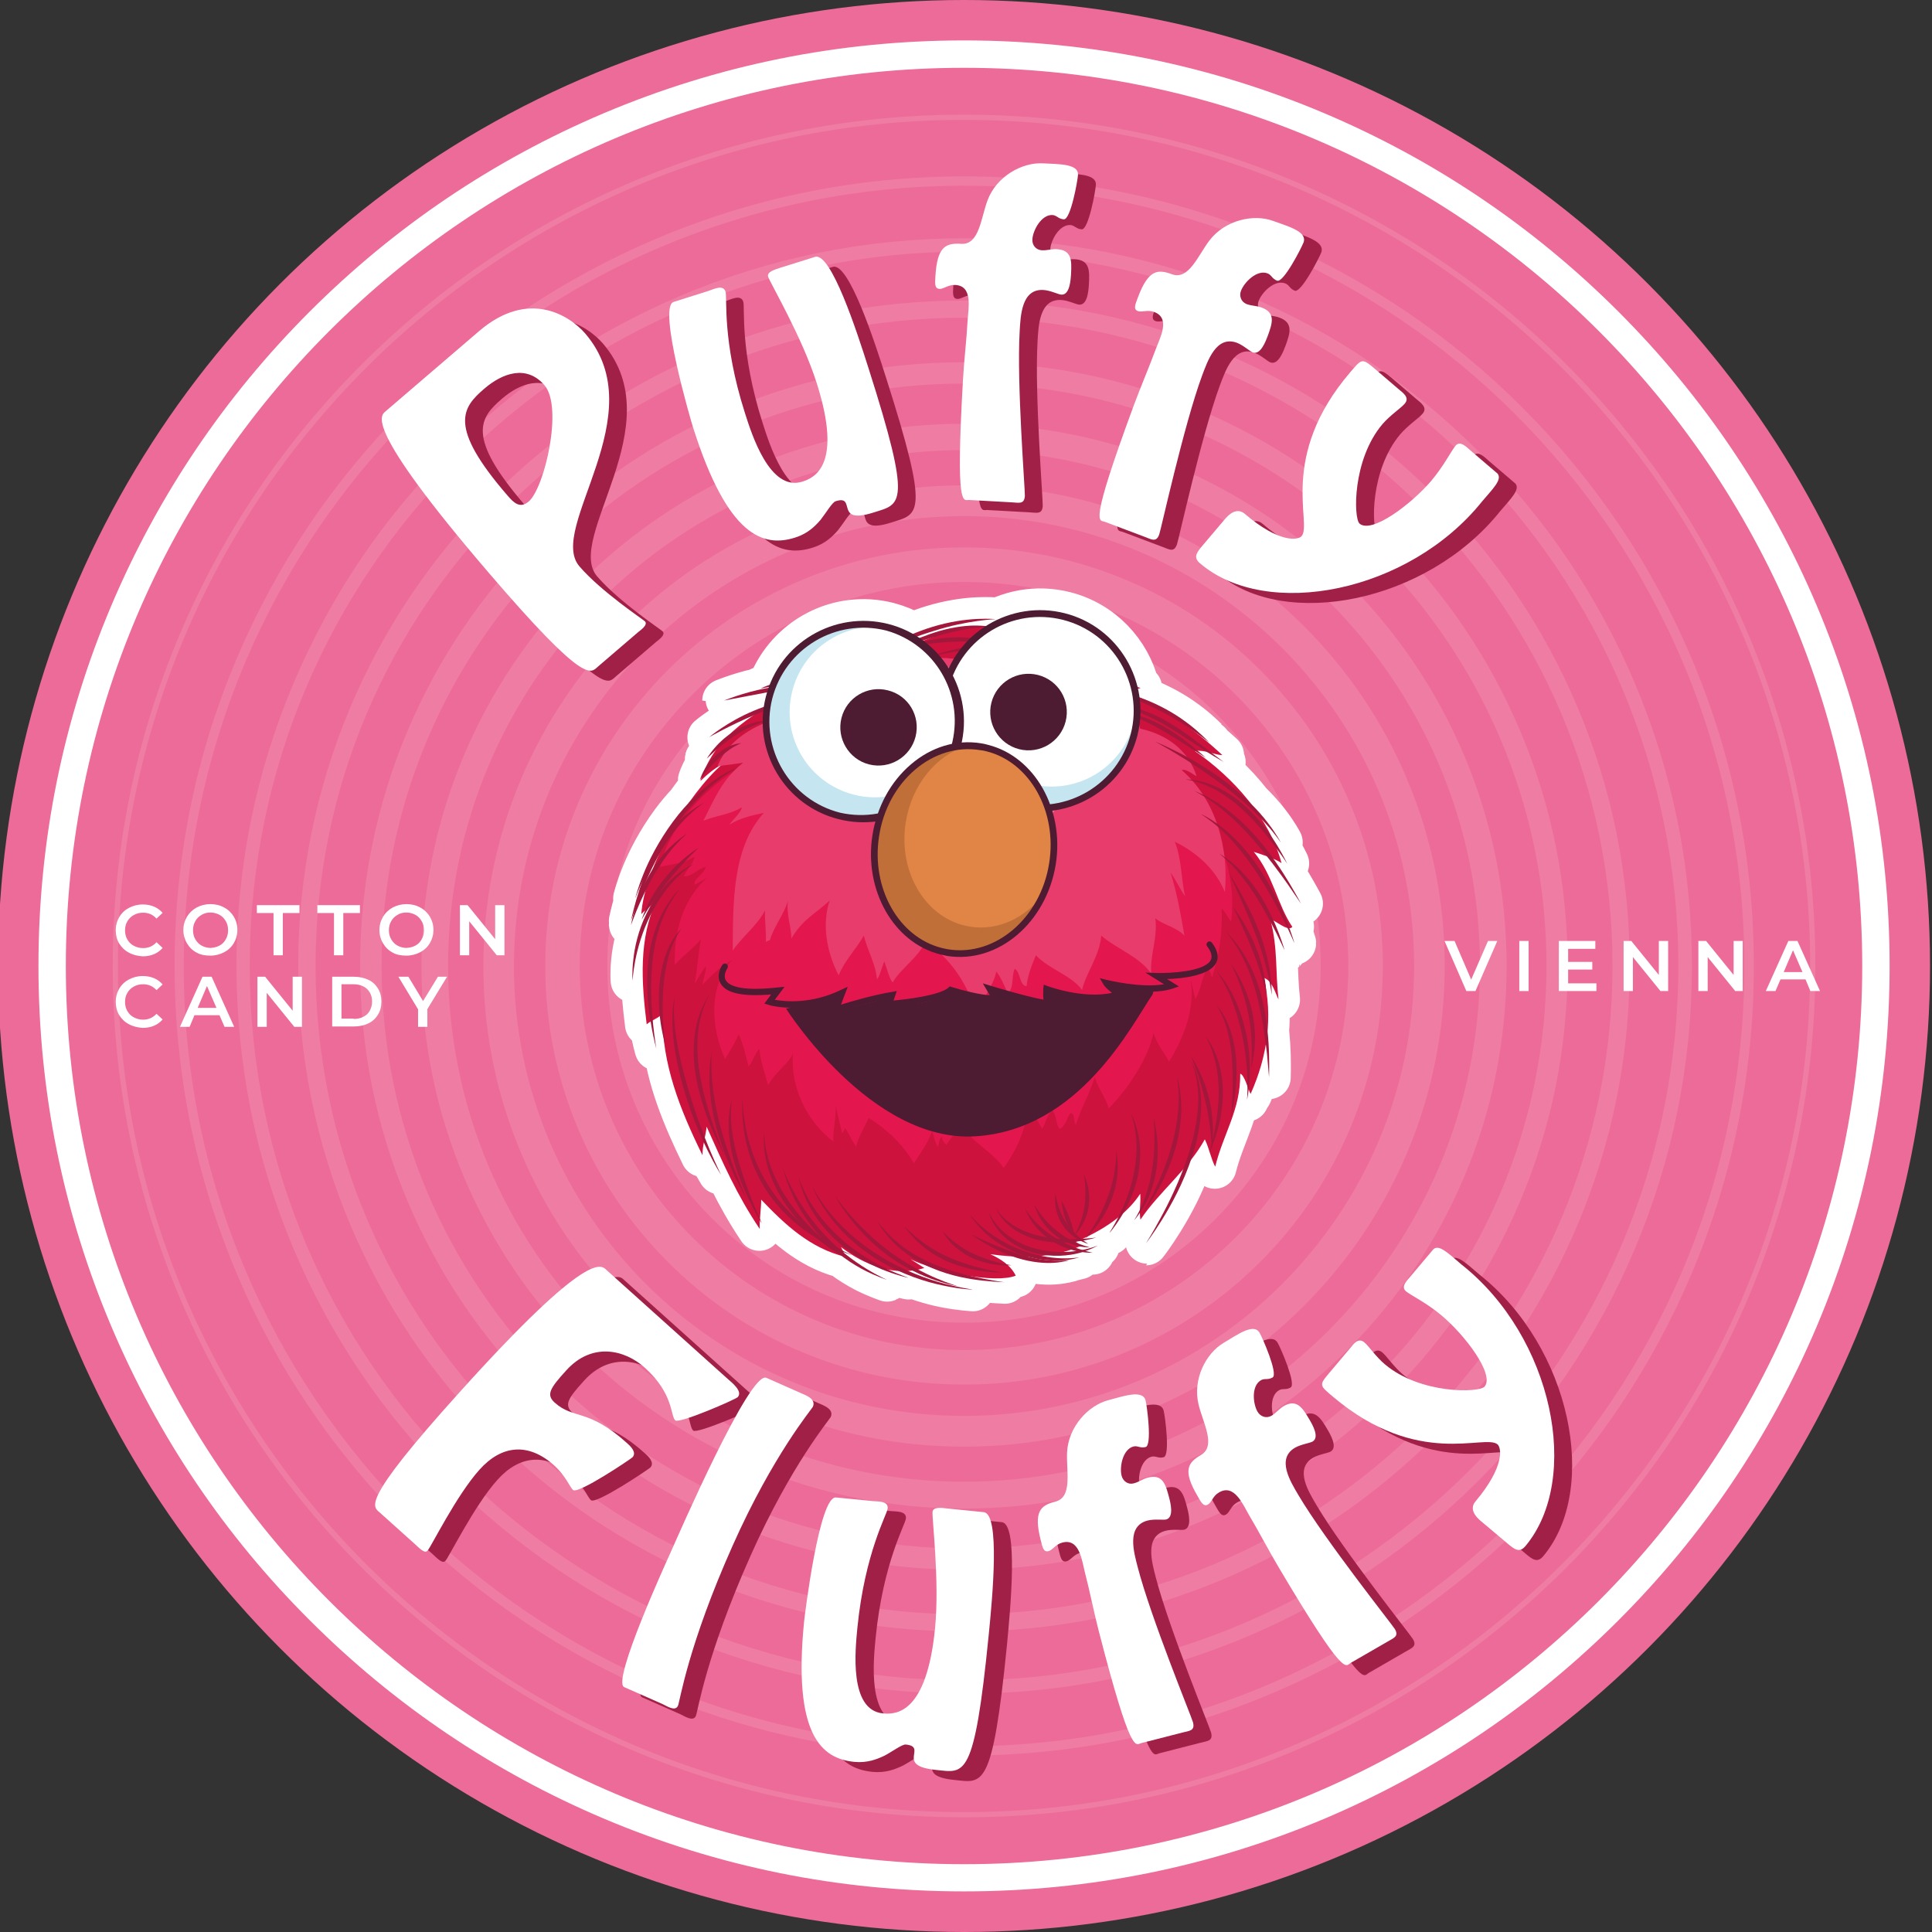
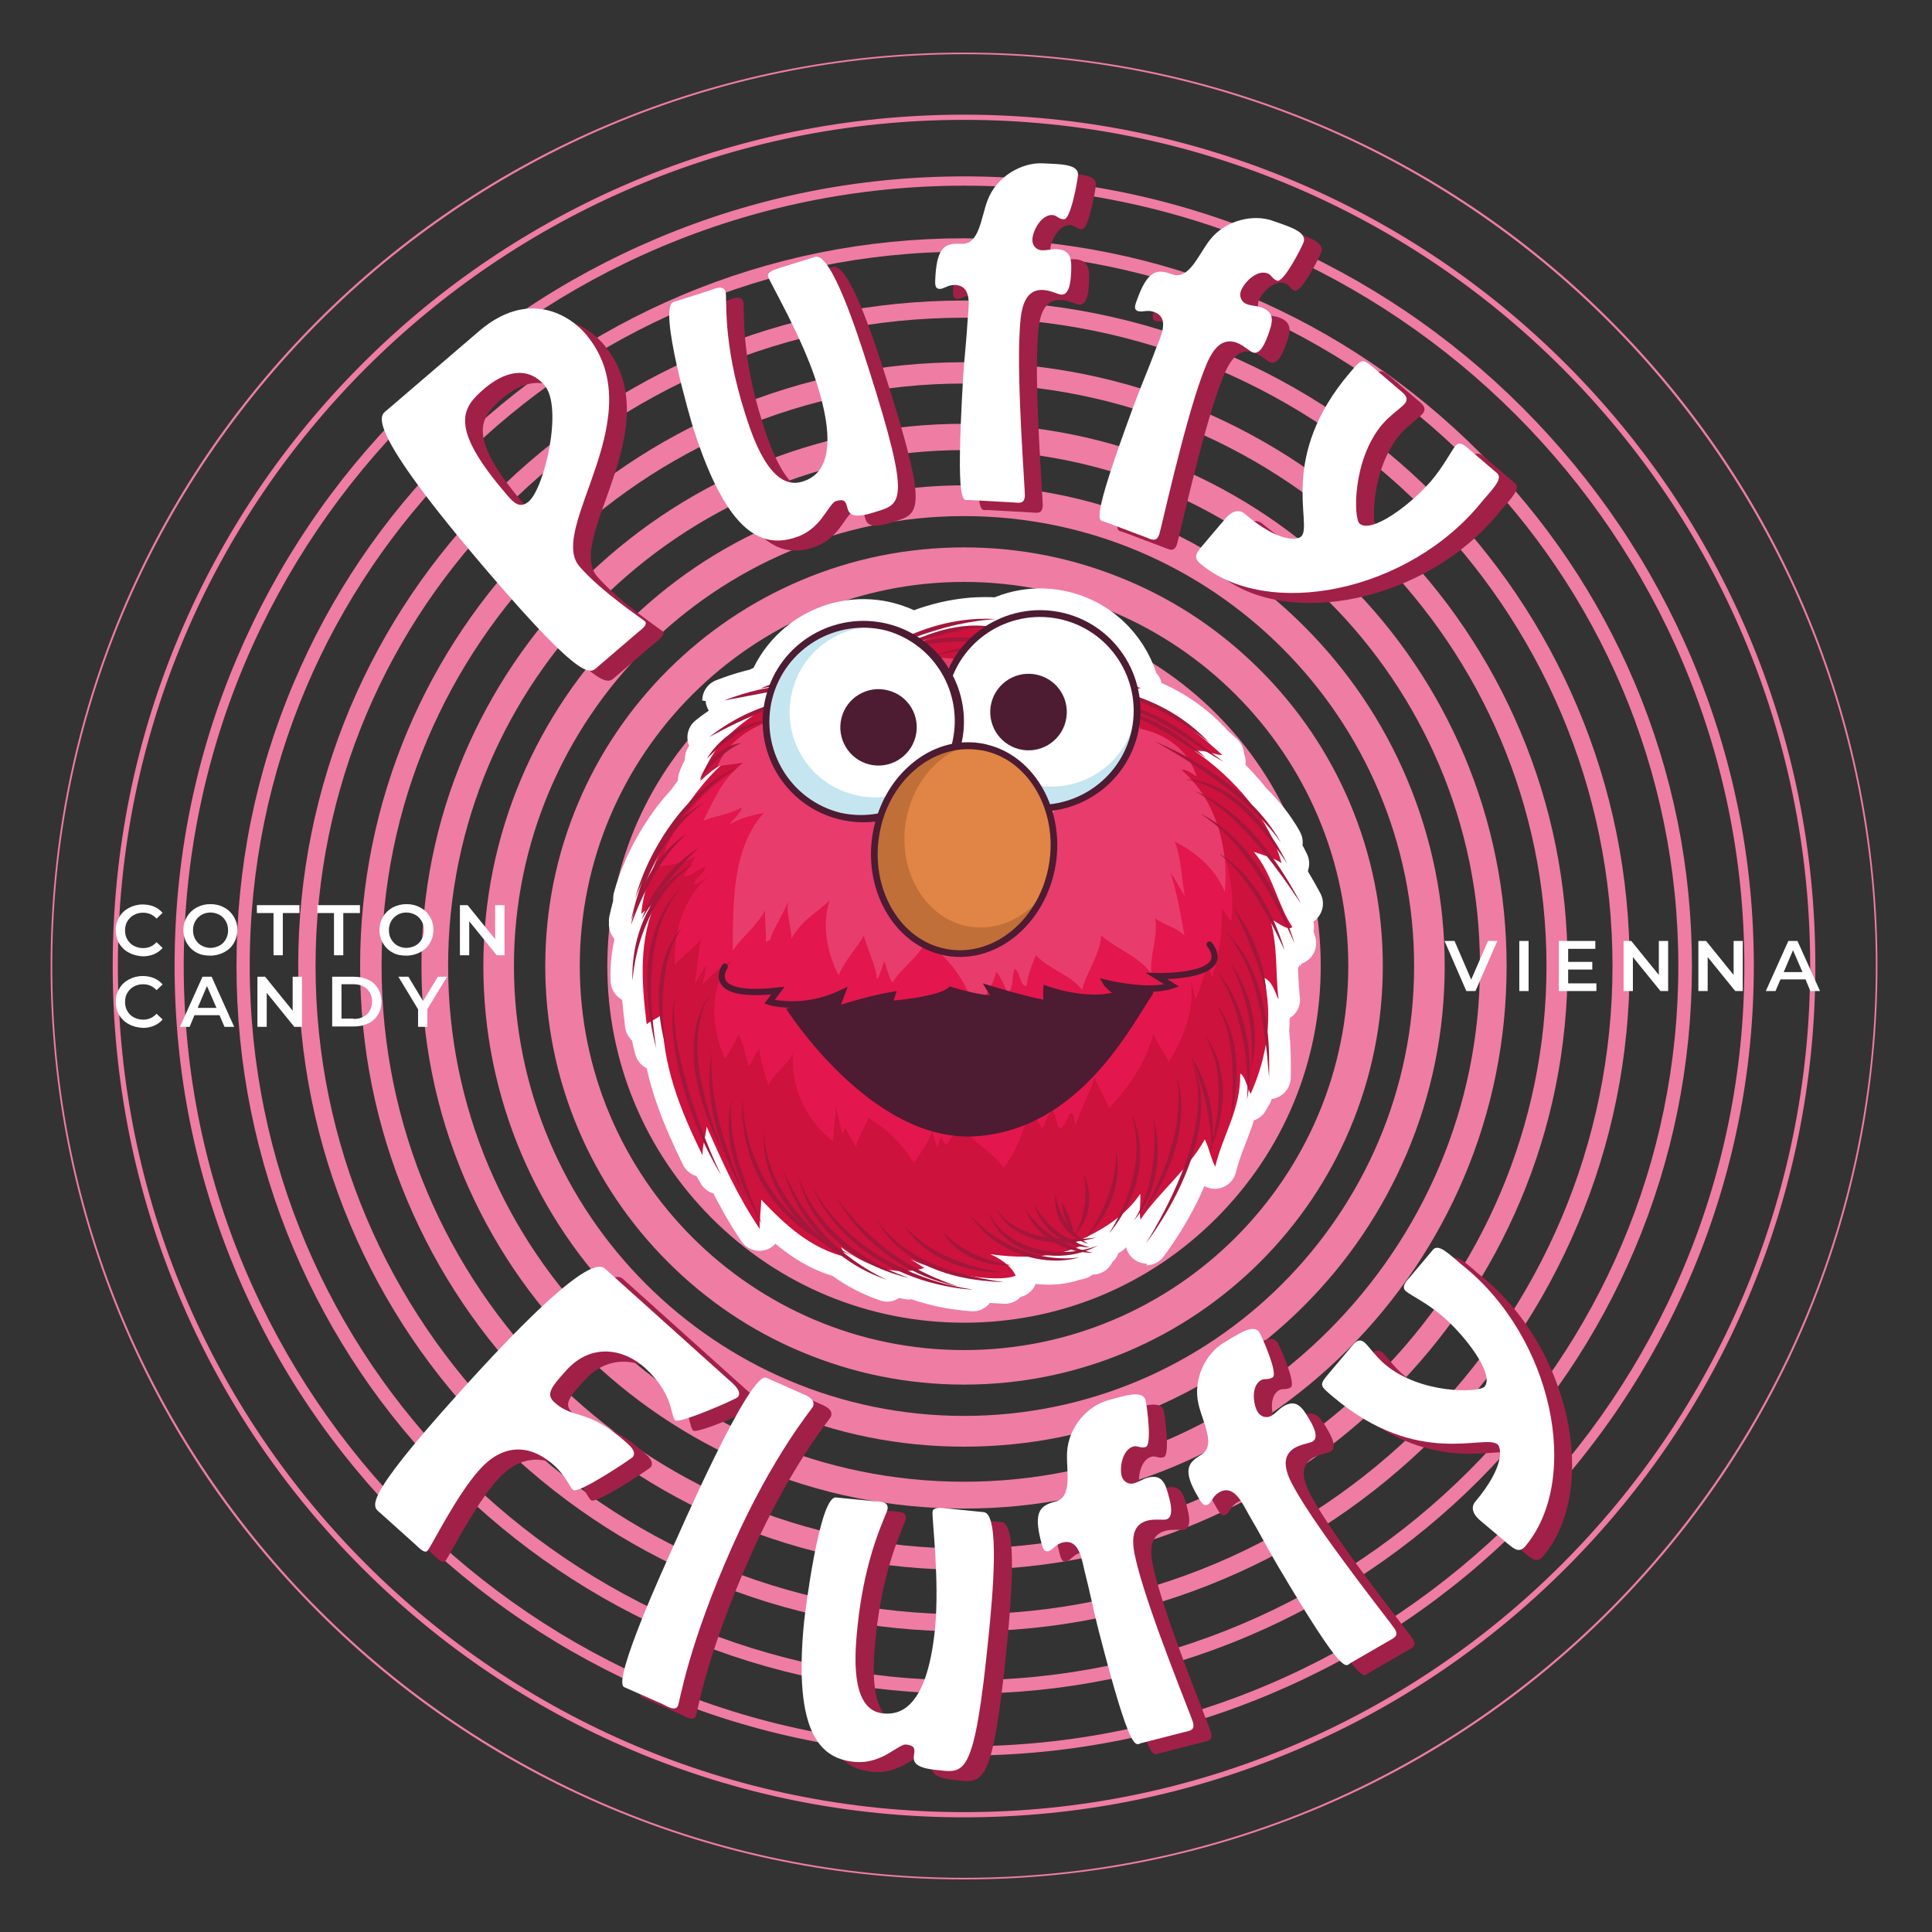
<svg xmlns="http://www.w3.org/2000/svg" version="1.1" id="Слой_1" x="0px" y="0px" viewBox="0 0 1080 1080" style="enable-background:new 0 0 1080 1080;" xml:space="preserve">
  <rect x="0" y="0" width="1080" height="1080" fill="#333333" stroke="none" />
  <style type="text/css">
	.st0{fill:#ED6B98;}
	.st1{fill:#EF7CA3;}
	.st2{fill:#FFFFFF;}
	.st3{fill:#A12048;}
	
		.st4{fill-rule:evenodd;clip-rule:evenodd;fill:#FFFFFF;stroke:#FFFFFF;stroke-width:24.261;stroke-linecap:round;stroke-linejoin:round;stroke-miterlimit:10;}
	.st5{fill:#CC123D;}
	.st6{fill:#E3174D;}
	.st7{fill:#E83C6C;}
	.st8{fill:#EC668F;}
	.st9{fill:#A2173B;}
	.st10{fill-rule:evenodd;clip-rule:evenodd;fill:#FFFFFF;}
	.st11{fill-rule:evenodd;clip-rule:evenodd;fill:#C5E6F0;}
	.st12{fill-rule:evenodd;clip-rule:evenodd;fill:#4D1B32;}
	.st13{fill-rule:evenodd;clip-rule:evenodd;fill:#E08545;}
	.st14{fill-rule:evenodd;clip-rule:evenodd;fill:#C16F38;}
</style>
  <g>
-     <circle class="st0" cx="538.9" cy="540" r="540" />
    <g>
      <g>
        <path class="st1" d="M538.9,251.6c-159,0-288.4,129.4-288.4,288.3c0,159,129.4,288.4,288.4,288.4c159,0,288.4-129.4,288.4-288.4     C827.3,381,697.9,251.6,538.9,251.6z M538.9,843.3c-40.9,0-80.7-8-118.1-23.8c-36.1-15.3-68.6-37.1-96.4-65     c-27.9-27.9-49.7-60.3-65-96.4c-15.8-37.4-23.8-77.1-23.8-118c0-40.9,8-80.7,23.8-118c15.3-36.1,37.2-68.5,65-96.4     c27.9-27.8,60.3-49.7,96.4-65c37.4-15.8,77.1-23.8,118.1-23.8c40.9,0,80.7,8,118.1,23.8c36.1,15.3,68.6,37.1,96.4,65     c27.9,27.9,49.7,60.3,65,96.4c15.8,37.4,23.8,77.1,23.8,118c0,40.9-8,80.7-23.8,118c-15.3,36.1-37.2,68.5-65,96.4     c-27.9,27.8-60.3,49.7-96.4,65C619.6,835.2,579.8,843.3,538.9,843.3z" />
        <g>
          <path class="st1" d="M538.9,739.4c53.3,0,103.4-20.7,141-58.4c37.7-37.7,58.4-87.7,58.4-141c0-53.2-20.8-103.3-58.4-141      c-37.7-37.7-87.8-58.4-141-58.4c-53.3,0-103.4,20.7-141,58.4c-37.7,37.7-58.4,87.7-58.4,141c0,53.2,20.8,103.3,58.4,141      C435.5,718.6,485.6,739.4,538.9,739.4z M538.9,362.1c98.1,0,178,79.8,178,177.9c0,98.1-79.8,177.9-178,177.9      c-98.2,0-178-79.8-178-177.9C360.9,441.9,440.7,362.1,538.9,362.1z" />
          <path class="st1" d="M323.2,631.1c11.8,27.9,28.7,52.9,50.2,74.4c21.5,21.5,46.5,38.4,74.4,50.1c28.9,12.2,59.5,18.4,91.1,18.4      c31.6,0,62.2-6.2,91.1-18.4c27.9-11.8,52.9-28.7,74.4-50.1c21.5-21.5,38.4-46.5,50.2-74.4c12.2-28.9,18.4-59.5,18.4-91.1      c0-31.6-6.2-62.2-18.4-91.1c-11.8-27.9-28.7-52.9-50.2-74.4c-21.5-21.5-46.5-38.4-74.4-50.1c-28.9-12.2-59.5-18.4-91.1-18.4      c-31.6,0-62.3,6.2-91.1,18.4c-27.9,11.8-52.9,28.7-74.4,50.1c-21.5,21.5-38.4,46.5-50.2,74.4c-12.2,28.8-18.4,59.5-18.4,91.1      C304.8,571.6,311,602.2,323.2,631.1z M538.9,325.3c118.4,0,214.8,96.3,214.8,214.7c0,118.4-96.4,214.7-214.8,214.7      c-118.4,0-214.8-96.3-214.8-214.7C324.1,421.6,420.4,325.3,538.9,325.3z" />
          <path class="st1" d="M538.9,704.7c44,0,85.4-17.1,116.6-48.2c31.1-31.1,48.3-72.5,48.3-116.5c0-44-17.1-85.4-48.3-116.5      c-31.1-31.1-72.5-48.2-116.6-48.2c-44,0-85.4,17.1-116.6,48.2c-31.1,31.1-48.3,72.5-48.3,116.5c0,44,17.1,85.4,48.3,116.5      C453.5,687.6,494.9,704.7,538.9,704.7z M538.9,398.9c77.9,0,141.2,63.3,141.2,141.1c0,77.8-63.3,141.1-141.2,141.1      c-77.9,0-141.2-63.3-141.2-141.1C397.7,462.2,461,398.9,538.9,398.9z" />
          <path class="st1" d="M538.9,670.1c71.8,0,130.2-58.3,130.2-130.1c0-71.7-58.4-130.1-130.2-130.1S408.7,468.3,408.7,540      C408.7,611.7,467.1,670.1,538.9,670.1z M538.9,435.7c57.6,0,104.4,46.8,104.4,104.3c0,57.5-46.8,104.2-104.4,104.2      c-57.6,0-104.4-46.8-104.4-104.2C434.5,482.5,481.3,435.7,538.9,435.7z" />
          <path class="st1" d="M201.3,540c0,45.6,8.9,89.8,26.5,131.4c17,40.2,41.3,76.3,72.3,107.3c31,31,67.1,55.3,107.3,72.3      c41.6,17.6,85.8,26.5,131.4,26.5c45.6,0,89.8-8.9,131.4-26.5c40.2-17,76.3-41.3,107.3-72.3c31-31,55.3-67.1,72.3-107.3      c17.6-41.6,26.5-85.8,26.5-131.4c0-45.6-8.9-89.8-26.5-131.4c-17-40.2-41.3-76.3-72.3-107.3c-31-31-67.1-55.3-107.3-72.3      c-41.6-17.6-85.8-26.5-131.4-26.5c-45.6,0-89.8,8.9-131.4,26.5c-40.2,17-76.3,41.3-107.3,72.3c-31,31-55.3,67.1-72.3,107.3      C210.3,450.2,201.3,494.4,201.3,540z M538.9,214.4c179.6,0,325.6,146.1,325.6,325.6c0,179.5-146.1,325.6-325.6,325.6      c-179.6,0-325.6-146.1-325.6-325.6C213.2,360.5,359.3,214.4,538.9,214.4z" />
          <path class="st1" d="M270.2,540c0,36.3,7.1,71.4,21.1,104.6c13.5,32,32.9,60.7,57.6,85.4c24.7,24.7,53.4,44,85.4,57.6      c33.1,14,68.3,21.1,104.6,21.1c36.3,0,71.5-7.1,104.6-21.1c32-13.5,60.7-32.9,85.4-57.6c24.7-24.7,44-53.4,57.6-85.4      c14-33.1,21.1-68.3,21.1-104.6c0-36.3-7.1-71.4-21.1-104.6c-13.5-32-32.9-60.7-57.6-85.4c-24.7-24.7-53.4-44-85.4-57.6      c-33.1-14-68.3-21.1-104.6-21.1c-36.3,0-71.5,7.1-104.6,21.1c-32,13.5-60.7,32.9-85.4,57.6c-24.7,24.7-44,53.4-57.6,85.4      C277.3,468.6,270.2,503.7,270.2,540z M538.9,288.5c138.7,0,251.6,112.8,251.6,251.5c0,138.7-112.9,251.5-251.6,251.5      c-138.7,0-251.6-112.8-251.6-251.5C287.3,401.3,400.1,288.5,538.9,288.5z" />
          <path class="st1" d="M97.6,540c0,59.6,11.7,117.4,34.7,171.8c22.2,52.6,54.1,99.7,94.6,140.3c40.5,40.5,87.7,72.3,140.3,94.6      c54.4,23,112.2,34.7,171.8,34.7c59.6,0,117.4-11.7,171.8-34.7c52.6-22.2,99.8-54,140.3-94.6c40.5-40.5,72.3-87.7,94.6-140.3      c23-54.4,34.7-112.2,34.7-171.8c0-59.6-11.7-117.4-34.7-171.8c-22.2-52.5-54.1-99.7-94.6-140.3c-40.5-40.5-87.7-72.3-140.3-94.6      c-54.4-23-112.2-34.7-171.8-34.7c-59.6,0-117.4,11.7-171.8,34.7c-52.6,22.2-99.8,54-140.3,94.6c-40.5,40.5-72.3,87.7-94.6,140.3      C109.2,422.6,97.6,480.4,97.6,540z M538.9,103.8c240.5,0,436.2,195.7,436.2,436.2c0,240.5-195.7,436.2-436.2,436.2      c-240.5,0-436.2-195.7-436.2-436.2C102.7,299.5,298.4,103.8,538.9,103.8z" />
          <path class="st1" d="M132.2,540c0,54.9,10.8,108.2,32,158.3c20.5,48.4,49.8,91.9,87.2,129.3c37.4,37.3,80.8,66.7,129.3,87.2      c50.2,21.2,103.4,32,158.3,32c54.9,0,108.2-10.8,158.3-32c48.4-20.5,91.9-49.8,129.3-87.2c37.3-37.4,66.7-80.8,87.2-129.3      c21.2-50.1,32-103.4,32-158.3c0-54.9-10.8-108.2-32-158.3c-20.5-48.4-49.8-91.9-87.2-129.3c-37.4-37.3-80.9-66.7-129.3-87.2      c-50.1-21.2-103.4-32-158.3-32c-54.9,0-108.2,10.8-158.3,32c-48.4,20.5-91.9,49.8-129.3,87.2c-37.4,37.3-66.7,80.8-87.2,129.3      C142.9,431.8,132.2,485.1,132.2,540z M538.9,140.7c220.2,0,399.3,179.1,399.3,399.3c0,220.2-179.1,399.3-399.3,399.3      c-220.2,0-399.3-179.1-399.3-399.3C139.5,319.8,318.7,140.7,538.9,140.7z" />
          <path class="st1" d="M1009.4,738.8c26.6-63,40.1-129.8,40.1-198.8c0-68.9-13.5-135.8-40.1-198.8      c-25.7-60.8-62.5-115.4-109.4-162.3C853.1,132,798.5,95.2,737.7,69.5c-63-26.6-129.8-40.1-198.8-40.1      c-68.9,0-135.8,13.5-198.8,40.1C279.3,95.2,224.7,132,177.8,178.9c-46.9,46.9-83.7,101.5-109.4,162.3      c-26.6,63-40.1,129.8-40.1,198.8c0,68.9,13.5,135.8,40.1,198.8c25.7,60.8,62.5,115.4,109.4,162.3      c46.9,46.9,101.5,83.7,162.3,109.4c63,26.6,129.8,40.1,198.8,40.1c68.9,0,135.8-13.5,198.8-40.1      C798.5,984.8,853.1,948,900,901.1C946.9,854.2,983.7,799.6,1009.4,738.8z M538.9,1049.7c-281.1,0-509.7-228.7-509.7-509.7      c0-281.1,228.7-509.7,509.7-509.7c281.1,0,509.7,228.7,509.7,509.7C1048.6,821.1,820,1049.7,538.9,1049.7z" />
          <path class="st1" d="M63,540c0,64.2,12.6,126.6,37.4,185.2c24,56.7,58.3,107.6,102,151.3c43.7,43.7,94.6,78,151.3,102      c58.7,24.8,121,37.4,185.2,37.4s126.6-12.6,185.2-37.4c56.7-24,107.6-58.3,151.3-102c43.7-43.7,78-94.6,102-151.3      c24.8-58.7,37.4-121,37.4-185.2c0-64.2-12.6-126.6-37.4-185.2c-24-56.7-58.3-107.6-102-151.3c-43.7-43.7-94.6-78-151.3-102      c-58.7-24.8-121-37.4-185.2-37.4s-126.6,12.6-185.2,37.4c-56.7,24-107.6,58.3-151.3,102c-43.7,43.7-78,94.6-102,151.3      C75.6,413.4,63,475.8,63,540z M538.9,67c260.8,0,473,212.2,473,473c0,260.8-212.2,473-473,473c-260.8,0-473-212.2-473-473      C65.9,279.2,278.1,67,538.9,67z" />
          <path class="st1" d="M166.7,540c0,50.2,9.8,99,29.2,144.8c18.7,44.3,45.6,84.1,79.8,118.3c34.2,34.2,74,61,118.3,79.7      c45.9,19.4,94.6,29.2,144.9,29.2c50.2,0,99-9.8,144.9-29.2c44.3-18.7,84.1-45.6,118.3-79.7c34.2-34.2,61-74,79.7-118.3      C901.2,639,911,590.2,911,540c0-50.2-9.8-99-29.2-144.8c-18.7-44.3-45.6-84.1-79.7-118.3c-34.2-34.2-74-61-118.3-79.7      c-45.9-19.4-94.6-29.2-144.9-29.2c-50.2,0-99,9.8-144.9,29.2c-44.3,18.7-84.1,45.6-118.3,79.7c-34.2,34.2-61,74-79.8,118.3      C176.6,441,166.7,489.8,166.7,540z M538.9,177.6c199.9,0,362.5,162.6,362.5,362.4c0,199.9-162.6,362.4-362.5,362.4      C339,902.4,176.4,739.9,176.4,540C176.4,340.1,339,177.6,538.9,177.6z" />
        </g>
      </g>
    </g>
-     <path class="st2" d="M538.9,1057.3c-69.8,0-137.6-13.7-201.4-40.7c-61.6-26.1-116.9-63.4-164.4-110.9   C125.6,858.3,88.3,803,62.2,741.4c-27-63.8-40.7-131.5-40.7-201.4s13.7-137.6,40.7-201.4c26.1-61.6,63.4-116.9,110.9-164.4   c47.5-47.5,102.8-84.8,164.4-110.9c63.8-27,131.5-40.7,201.4-40.7s137.6,13.7,201.4,40.7c61.6,26.1,116.9,63.4,164.4,110.9   c47.5,47.5,84.8,102.8,110.9,164.4c27,63.8,40.7,131.5,40.7,201.4s-13.7,137.6-40.7,201.4c-26.1,61.6-63.4,116.9-110.9,164.4   c-47.5,47.5-102.8,84.8-164.4,110.9C676.5,1043.6,608.7,1057.3,538.9,1057.3z M538.9,37.9C262,37.9,36.8,263.1,36.8,540   s225.3,502.1,502.1,502.1S1041,816.9,1041,540S815.8,37.9,538.9,37.9z" />
    <g>
      <g>
        <path class="st3" d="M417,776.7c2,1.8,8.4,6.7,5.4,10c-1.2,1.3-32.7,15-34.9,13c-2.8-2.5-0.8-14.8-17-29.4     c-11.4-10.3-29.7-14.4-44,1.5c-9,9.9-11.3,13.5-6.5,17.9c10.8,9.7,18.6,3,40.5,22.7c1.8,1.6,5.6,5.1,3.1,7.9     c-0.7,0.8-30.5,20.9-33.3,18.3c-1.7-1.5-4-7.8-10.5-13.7c-14.6-13.1-29.5-11.3-41.7,2.3c-13,14.4-27.3,43.6-29.1,45.3     c-1.6,2.1-5.3-2.1-6.8-3.4l-19.6-17.6c-4.1-3.7-12-5.1,44-67.2c73.7-81.9,79.7-71.1,82.5-68.6L417,776.7z" />
        <path class="st3" d="M358.9,948.8c-7.1-3.2,24.1-71.1,26.2-75.8c4.3-9.6,44.1-101.2,53.3-97.1l19.4,8.6c2.2,1,8.6,3.1,6.6,7.6     c-0.5,1.2-22.2,26.8-44.8,77.5c-25,56-29.5,87-30.6,89.6c-1.5,3.5-6.4,0.1-8.6-0.9L358.9,948.8z" />
        <path class="st3" d="M560,850.9c9.3,0.9,4.9,47.6,2.9,68.6c-8.1,81.5-13.5,77.1-29.4,75.5c-23.3-2.3-4.3-13-17-14.2     c-2-0.2-7.6,4-11.8,6.2c-4.2,2-9.6,4.2-16.9,3.5c-18.4-1.8-34.4-15.1-28.1-78.5c0.4-3.8,8.5-70.2,17.8-69.3l20.4,2     c2.9,0.3,9-0.2,8.5,4.2c-0.3,3.3-12.7,24.5-16.9,66.5c-1.2,12.4-4.8,46.2,14.3,48c7.3,0.7,24.4,0.2,29.1-47.6     c2.6-26.6-1.8-61.6-1.4-65.1c0.3-2.9,5.4-2.2,7.8-1.9L560,850.9z" />
        <path class="st3" d="M648.1,980.1c-3.2,0.8-5.5,8.3-23.8-62.7c-2.8-10.8-4.9-21.8-7.7-32.6c-1.7-6.5-2.9-19.3-12.6-16.8     c-3.9,1-5.4,4.2-7.8,4.8c-2.8,0.7-3.3-2.1-4.3-6c-4.2-16.4,0-19.6,8.2-21.7c9.7-2.5,6-17,6.5-27.5c0.7-14.5,11.9-26.3,23.1-29.2     c8.4-2.2,19.2-6.1,20.8,0.2c0.8,3.2,3.7,25.1,0,26c-3,0.8-4.4-0.9-6.8-0.3c-6,1.6-7.9,11.5-6.6,16.4c0.8,3,3.6,5.1,6.8,4.2     c2.8-0.7,5.1-2.5,7.9-3.2c8.2-2.1,9.9,3.7,11.8,11c0.8,3,2.9,11.2-1.6,12.4c-1.7,0.4-6.5-0.4-10.4,0.6     c-11.9,3.1-7.7,17.6-5.5,26.1c7.4,28.5,30.2,83.9,30.9,86.7c1.2,4.8-2,4.7-5.9,5.7L648.1,980.1z" />
        <path class="st3" d="M765.1,935.2c-2.9,1.7-2.9,9.5-40.3-53.6c-5.7-9.6-10.8-19.5-16.5-29.1c-3.4-5.8-8.2-17.7-16.8-12.6     c-3.5,2-4,5.5-6.1,6.7c-2.5,1.5-3.8-1.1-5.8-4.6c-8.6-14.6-5.4-18.8,1.9-23.1c8.6-5.1,1-18-1.4-28.2     c-3.4-14.1,4.1-28.6,14.1-34.5c7.5-4.4,16.7-11.2,20-5.6c1.7,2.9,10.5,23.1,7.3,25c-2.7,1.6-4.5,0.3-6.6,1.6     c-5.4,3.2-4.4,13.2-1.8,17.6c1.6,2.7,4.9,3.9,7.8,2.2c2.5-1.5,4.2-3.8,6.7-5.3c7.3-4.3,10.6,0.8,14.4,7.3     c1.6,2.7,5.9,10,1.9,12.4c-1.5,0.9-6.4,1.5-9.9,3.5c-10.6,6.2-2.4,19.1,2,26.6c15,25.3,52.3,72.2,53.8,74.7     c2.5,4.2-0.6,5-4.1,7.1L765.1,935.2z" />
        <path class="st3" d="M837.6,855.7c-2-1.7-6.7-6.2-2.8-10.8c16.5-19.6,14.5-30.1,12.3-31.9c-7.2-6-44.3,13.5-91.7-26.4     c-7.7-6.5-8.2-6.6-2.6-13.2l11.8-14c1.9-2.2,4.5-6.4,8.1-3.4c2.4,2,6.4,8,11.5,12.3c20,16.8,52.8,15.9,55.7,12.4     c5.7-6.8-10.9-28.7-24-39.7c-8.5-7.2-17.3-11.3-20-13.6c-3.1-2.6,1-6.4,2.6-8.3l12.8-15.2c3.2-2.8,8.3,2.3,15.6,8.5     c51.3,40.5,67.3,119.9,35.8,157.5c-3.3,3.9-6,1.9-9.9-1.4L837.6,855.7z" />
      </g>
      <g>
        <path class="st3" d="M277.7,190.7c27.8-23.8,50.8-8.6,59.4,1.4c38.9,45.4-21.6,108.8-3.3,130.1c12.2,14.2,35.8,29.8,36.7,30.8     c1.7,2-2.6,4.9-3.8,5.9l-22.5,19.3c-4.2,3.6-6.6,11.2-61-52.3c-71.7-83.6-60.3-88.1-57.5-90.6L277.7,190.7z M314.3,221     c-10-11.7-23.5-6.9-33.7,1.9c-12.2,10.5-20.6,20.9,13,59.7c3.5,4.1,7,7.5,11.9,3.3C314.4,278.3,324.8,233.2,314.3,221z" />
        <path class="st3" d="M465.5,149.2c8.9-2.8,23.4,41.7,29.8,61.9c24.9,78,18.2,76.1,2.9,81c-22.3,7.1-9.1-10.2-21.2-6.3     c-1.9,0.6-5.4,6.6-8.4,10.4c-3.1,3.6-7.2,7.7-14.2,9.9c-17.6,5.6-37.5-0.2-56.9-61c-1.2-3.6-20-67.8-11.1-70.7l19.6-6.2     c2.8-0.9,8.2-3.8,9.5,0.5c1,3.2-2,27.6,10.8,67.7c3.8,11.9,13.9,44.3,32.2,38.4c7-2.2,22.5-9.5,7.9-55.2     c-8.1-25.5-26-55.9-27.1-59.3c-0.9-2.8,4.1-4.1,6.4-4.9L465.5,149.2z" />
        <path class="st3" d="M551.8,285.1c-3.3-0.2-7.7,6.3-3.5-67c0.6-11.1,2-22.2,2.6-33.4c0.4-6.7,3.1-19.3-6.9-19.8     c-4-0.2-6.4,2.3-8.8,2.2c-2.9-0.2-2.5-3.1-2.3-7.1c1-16.9,6-18.6,14.5-18.1c10,0.6,10.9-14.3,14.6-24.2     c5-13.6,19.4-21.4,30.9-20.8c8.7,0.5,20.1,0.1,19.7,6.5c-0.2,3.3-4.1,25-7.9,24.8c-3.1-0.2-3.9-2.2-6.3-2.4     c-6.2-0.4-11,8.5-11.3,13.6c-0.2,3.1,1.9,5.9,5.2,6.1c2.9,0.2,5.6-0.8,8.5-0.6c8.5,0.5,8.3,6.5,7.9,14.1     c-0.2,3.1-0.7,11.6-5.4,11.3c-1.8-0.1-6.1-2.4-10.1-2.6c-12.2-0.7-12.7,14.5-13.2,23.1c-1.7,29.4,3.1,89.1,2.9,92     c-0.3,4.9-3.4,3.8-7.4,3.6L551.8,285.1z" />
        <path class="st3" d="M627.5,297.3c-3.1-1.2-9.2,3.7,16.2-65.1c3.9-10.5,8.3-20.7,12.2-31.2c2.3-6.3,8.6-17.5-0.8-21     c-3.8-1.4-6.8,0.3-9.1-0.5c-2.7-1-1.5-3.6-0.1-7.4c5.9-15.9,11.2-16.1,19.1-13.2c9.4,3.5,14.6-10.5,21-18.9     c8.8-11.5,24.8-14.9,35.6-10.9c8.2,3,19.2,5.9,17,12c-1.2,3.1-11.2,22.7-14.8,21.4c-2.9-1.1-3.1-3.3-5.4-4.1     c-5.9-2.2-13,5-14.8,9.8c-1.1,2.9,0.1,6.2,3.2,7.4c2.7,1,5.6,0.9,8.3,1.9c8,2.9,6.1,8.7,3.5,15.8c-1.1,2.9-4,10.9-8.4,9.3     c-1.7-0.6-5.2-4-8.9-5.4c-11.5-4.2-16.3,10.1-19.4,18.3c-10.2,27.6-23,86.2-24,88.9c-1.7,4.6-4.3,2.7-8.1,1.3L627.5,297.3z" />
        <path class="st3" d="M694.9,295.6c1.7-2,6.3-6.7,10.9-2.8c19.5,16.7,30,14.7,31.8,12.5c6.1-7.1-13.2-44.4,27.1-91.5     c6.5-7.6,6.6-8.1,13.3-2.5l13.9,11.9c2.2,1.9,6.4,4.6,3.3,8.1c-2,2.4-8,6.3-12.4,11.4c-16.9,19.9-16.2,52.7-12.8,55.6     c6.8,5.8,28.7-10.7,39.9-23.7c7.2-8.5,11.5-17.2,13.8-19.9c2.6-3.1,6.4,1.1,8.3,2.7l15.1,12.9c2.8,3.3-2.4,8.3-8.6,15.6     c-40.9,51-120.4,66.5-157.7,34.6c-3.9-3.3-1.9-6,1.4-9.9L694.9,295.6z" />
      </g>
    </g>
    <g>
      <g>
        <path class="st2" d="M72,532.5c-2.3-1.2-4.1-3-5.4-5.1c-1.3-2.2-1.9-4.7-1.9-7.4c0-2.7,0.7-5.2,2-7.4c1.3-2.2,3.1-3.9,5.4-5.1     c2.3-1.2,4.8-1.9,7.7-1.9c2.3,0,4.4,0.4,6.3,1.2s3.5,2,4.8,3.5l-3.4,3.2c-2-2.2-4.5-3.3-7.5-3.3c-1.9,0-3.6,0.4-5.2,1.3     c-1.5,0.8-2.7,2-3.6,3.5c-0.9,1.5-1.3,3.2-1.3,5.1s0.4,3.6,1.3,5.1c0.9,1.5,2,2.7,3.6,3.5c1.5,0.8,3.2,1.3,5.2,1.3     c3,0,5.5-1.1,7.5-3.3l3.4,3.2c-1.3,1.5-2.9,2.7-4.8,3.5s-4,1.2-6.3,1.2C76.9,534.4,74.3,533.8,72,532.5z" />
        <path class="st2" d="M109.9,532.5c-2.3-1.2-4.1-3-5.4-5.2s-2-4.7-2-7.4s0.7-5.2,2-7.4s3.1-3.9,5.4-5.2c2.3-1.2,4.9-1.9,7.7-1.9     s5.4,0.6,7.7,1.9c2.3,1.2,4.1,3,5.4,5.1c1.3,2.2,2,4.7,2,7.4c0,2.7-0.7,5.2-2,7.4s-3.1,3.9-5.4,5.1c-2.3,1.2-4.9,1.9-7.7,1.9     S112.2,533.8,109.9,532.5z M122.7,528.6c1.5-0.8,2.7-2,3.5-3.5c0.9-1.5,1.3-3.2,1.3-5.1c0-1.9-0.4-3.6-1.3-5.1     c-0.9-1.5-2-2.7-3.5-3.5s-3.2-1.3-5-1.3c-1.9,0-3.5,0.4-5,1.3s-2.7,2-3.5,3.5c-0.9,1.5-1.3,3.2-1.3,5.1c0,1.9,0.4,3.6,1.3,5.1     c0.9,1.5,2,2.7,3.5,3.5s3.2,1.3,5,1.3C119.5,529.8,121.2,529.4,122.7,528.6z" />
        <path class="st2" d="M152.9,510.4h-9.3V506h23.8v4.4h-9.3V534h-5.2V510.4z" />
        <path class="st2" d="M186.7,510.4h-9.3V506h23.8v4.4h-9.3V534h-5.2V510.4z" />
        <path class="st2" d="M219.5,532.5c-2.3-1.2-4.1-3-5.4-5.2s-2-4.7-2-7.4s0.7-5.2,2-7.4s3.1-3.9,5.4-5.2c2.3-1.2,4.9-1.9,7.7-1.9     s5.4,0.6,7.7,1.9c2.3,1.2,4.1,3,5.4,5.1c1.3,2.2,2,4.7,2,7.4c0,2.7-0.7,5.2-2,7.4s-3.1,3.9-5.4,5.1c-2.3,1.2-4.9,1.9-7.7,1.9     S221.7,533.8,219.5,532.5z M232.2,528.6c1.5-0.8,2.7-2,3.5-3.5c0.9-1.5,1.3-3.2,1.3-5.1c0-1.9-0.4-3.6-1.3-5.1     c-0.9-1.5-2-2.7-3.5-3.5s-3.2-1.3-5-1.3c-1.9,0-3.5,0.4-5,1.3s-2.7,2-3.5,3.5c-0.9,1.5-1.3,3.2-1.3,5.1c0,1.9,0.4,3.6,1.3,5.1     c0.9,1.5,2,2.7,3.5,3.5s3.2,1.3,5,1.3C229,529.8,230.7,529.4,232.2,528.6z" />
        <path class="st2" d="M282,506v28h-4.3l-15.4-19v19h-5.2v-28h4.3l15.4,19v-19H282z" />
        <path class="st2" d="M72,572.5c-2.3-1.2-4.1-3-5.4-5.1c-1.3-2.2-1.9-4.7-1.9-7.4c0-2.7,0.7-5.2,2-7.4c1.3-2.2,3.1-3.9,5.4-5.1     c2.3-1.2,4.8-1.9,7.7-1.9c2.3,0,4.4,0.4,6.3,1.2s3.5,2,4.8,3.5l-3.4,3.2c-2-2.2-4.5-3.3-7.5-3.3c-1.9,0-3.6,0.4-5.2,1.3     c-1.5,0.8-2.7,2-3.6,3.5c-0.9,1.5-1.3,3.2-1.3,5.1s0.4,3.6,1.3,5.1c0.9,1.5,2,2.7,3.6,3.5c1.5,0.8,3.2,1.3,5.2,1.3     c3,0,5.5-1.1,7.5-3.3l3.4,3.2c-1.3,1.5-2.9,2.7-4.8,3.5s-4,1.2-6.3,1.2C76.9,574.4,74.3,573.8,72,572.5z" />
        <path class="st2" d="M122.7,567.5h-14L106,574h-5.4l12.6-28h5.1l12.6,28h-5.4L122.7,567.5z M121,563.4l-5.3-12.2l-5.2,12.2H121z" />
        <path class="st2" d="M168.8,546v28h-4.3l-15.4-19v19h-5.2v-28h4.3l15.4,19v-19H168.8z" />
        <path class="st2" d="M185.7,546h12.2c3,0,5.6,0.6,8,1.7s4.1,2.8,5.4,4.9c1.3,2.1,1.9,4.6,1.9,7.3s-0.6,5.2-1.9,7.3     c-1.3,2.1-3.1,3.8-5.4,4.9s-5,1.7-8,1.7h-12.2V546z M197.7,569.6c2.1,0,3.9-0.4,5.4-1.2c1.6-0.8,2.8-1.9,3.6-3.4     c0.8-1.5,1.3-3.1,1.3-5.1s-0.4-3.6-1.3-5.1s-2-2.6-3.6-3.4c-1.6-0.8-3.4-1.2-5.4-1.2h-6.8v19.2H197.7z" />
        <path class="st2" d="M238.9,564.1v9.9h-5.2v-9.8l-11-18.2h5.6l8.2,13.6l8.3-13.6h5.1L238.9,564.1z" />
      </g>
    </g>
    <g>
      <g>
        <path class="st2" d="M837,526l-12.2,28h-5.1l-12.2-28h5.6l9.3,21.6l9.4-21.6H837z" />
        <path class="st2" d="M849.3,526h5.2v28h-5.2V526z" />
        <path class="st2" d="M892.4,549.6v4.4h-21v-28h20.4v4.4h-15.2v7.3h13.5v4.3h-13.5v7.7H892.4z" />
        <path class="st2" d="M932.5,526v28h-4.3l-15.4-19v19h-5.2v-28h4.3l15.4,19v-19H932.5z" />
        <path class="st2" d="M974.2,526v28H970l-15.4-19v19h-5.2v-28h4.3l15.4,19v-19H974.2z" />
        <path class="st2" d="M1009.3,547.5h-14l-2.8,6.5h-5.4l12.6-28h5.1l12.6,28h-5.4L1009.3,547.5z M1007.6,543.4l-5.3-12.2l-5.2,12.2     H1007.6z" />
      </g>
    </g>
    <g>
      <g>
        <path class="st2" d="M407,771c2,1.8,8.4,6.7,5.4,10c-1.2,1.3-32.7,15-34.9,13c-2.8-2.5-0.8-14.8-17-29.4     c-11.4-10.3-29.7-14.4-44,1.5c-9,9.9-11.3,13.5-6.5,17.9c10.8,9.7,18.6,3,40.5,22.7c1.8,1.6,5.6,5.1,3.1,7.9     c-0.7,0.8-30.5,20.9-33.3,18.3c-1.7-1.5-4-7.8-10.5-13.7c-14.6-13.1-29.5-11.3-41.7,2.3c-13,14.4-27.3,43.6-29.1,45.3     c-1.6,2.1-5.3-2.1-6.8-3.4l-19.6-17.6c-4.1-3.7-12-5.1,44-67.2c73.7-81.9,79.7-71.1,82.5-68.6L407,771z" />
        <path class="st2" d="M348.9,943.1c-7.1-3.2,24.1-71.1,26.2-75.8c4.3-9.6,44.1-101.2,53.3-97.1l19.4,8.6c2.2,1,8.6,3.1,6.6,7.6     c-0.5,1.2-22.2,26.8-44.8,77.5c-25,56-29.5,87-30.6,89.6c-1.5,3.5-6.4,0.1-8.6-0.9L348.9,943.1z" />
        <path class="st2" d="M549.9,845.3c9.3,0.9,4.9,47.6,2.8,68.6c-8.1,81.5-13.5,77.1-29.4,75.5c-23.3-2.3-4.3-13-17-14.2     c-2-0.2-7.6,4-11.8,6.2c-4.2,2-9.6,4.2-16.9,3.5c-18.4-1.8-34.4-15.1-28.1-78.5c0.4-3.8,8.5-70.2,17.8-69.3l20.4,2     c2.9,0.3,9-0.2,8.5,4.2c-0.3,3.3-12.7,24.5-16.9,66.5c-1.2,12.4-4.8,46.2,14.3,48c7.3,0.7,24.4,0.2,29.1-47.6     c2.6-26.6-1.8-61.6-1.4-65.1c0.3-2.9,5.4-2.2,7.8-1.9L549.9,845.3z" />
        <path class="st2" d="M638,974.4c-3.2,0.8-5.5,8.3-23.8-62.7c-2.8-10.8-4.9-21.8-7.7-32.6c-1.7-6.5-2.9-19.3-12.6-16.8     c-3.9,1-5.4,4.2-7.8,4.8c-2.8,0.7-3.3-2.1-4.3-6c-4.2-16.4,0-19.6,8.2-21.7c9.7-2.5,6-17,6.5-27.5c0.7-14.4,11.9-26.3,23.1-29.2     c8.4-2.2,19.2-6.1,20.8,0.2c0.8,3.2,3.7,25.1,0,26c-3,0.8-4.4-0.9-6.8-0.3c-6,1.6-7.9,11.5-6.6,16.4c0.8,3,3.6,5.1,6.8,4.2     c2.8-0.7,5.1-2.5,7.9-3.2c8.2-2.1,9.9,3.7,11.8,11c0.8,3,2.9,11.2-1.6,12.4c-1.7,0.4-6.5-0.4-10.4,0.6     c-11.9,3.1-7.7,17.6-5.5,26.1c7.4,28.5,30.2,83.9,30.9,86.7c1.2,4.8-2,4.7-5.9,5.7L638,974.4z" />
        <path class="st2" d="M755,929.6c-2.9,1.7-2.9,9.5-40.3-53.6c-5.7-9.6-10.8-19.5-16.5-29.1c-3.4-5.8-8.2-17.7-16.8-12.6     c-3.5,2-4,5.5-6.1,6.7c-2.5,1.5-3.8-1.1-5.8-4.6c-8.6-14.6-5.4-18.8,1.9-23.1c8.6-5.1,1-18-1.4-28.2     c-3.4-14.1,4.1-28.6,14.1-34.5c7.5-4.4,16.7-11.2,20-5.6c1.7,2.9,10.5,23.1,7.3,25c-2.7,1.6-4.5,0.3-6.6,1.6     c-5.4,3.2-4.4,13.2-1.8,17.6c1.6,2.7,4.9,3.9,7.8,2.2c2.5-1.5,4.2-3.8,6.7-5.3c7.3-4.3,10.6,0.8,14.4,7.3     c1.6,2.7,5.9,10,1.9,12.4c-1.5,0.9-6.4,1.5-9.9,3.5c-10.6,6.2-2.4,19.1,2,26.6c15,25.3,52.3,72.2,53.8,74.7     c2.5,4.2-0.6,5-4.1,7.1L755,929.6z" />
        <path class="st2" d="M827.6,850.1c-2-1.7-6.7-6.2-2.8-10.8c16.5-19.6,14.5-30.1,12.3-31.9c-7.2-6-44.3,13.5-91.7-26.4     c-7.7-6.5-8.2-6.6-2.6-13.2l11.8-14c1.9-2.2,4.5-6.4,8.1-3.4c2.4,2,6.4,8,11.5,12.3c20,16.8,52.8,15.9,55.7,12.4     c5.7-6.8-10.9-28.7-24-39.7c-8.5-7.2-17.3-11.3-20-13.6c-3.1-2.6,1-6.4,2.6-8.3l12.8-15.2c3.2-2.8,8.3,2.3,15.6,8.5     c51.3,40.5,67.3,119.9,35.8,157.5c-3.3,3.9-6,1.9-9.9-1.4L827.6,850.1z" />
      </g>
      <g>
        <path class="st2" d="M267.8,185.1c27.8-23.8,50.8-8.6,59.4,1.4c38.9,45.4-21.6,108.8-3.3,130.1c12.2,14.2,35.8,29.8,36.7,30.8     c1.7,2-2.6,4.9-3.8,5.9l-22.5,19.3c-4.2,3.6-6.6,11.2-61-52.3c-71.7-83.6-60.3-88.1-57.5-90.6L267.8,185.1z M304.4,215.4     c-10-11.7-23.5-6.9-33.7,1.9c-12.2,10.5-20.6,20.9,13,59.7c3.5,4.1,7,7.5,11.9,3.3C304.4,272.7,314.9,227.6,304.4,215.4z" />
        <path class="st2" d="M455.6,143.6c8.9-2.8,23.4,41.7,29.8,61.9c24.9,78,18.2,76.1,2.9,81c-22.3,7.1-9.1-10.2-21.2-6.3     c-1.9,0.6-5.4,6.6-8.4,10.4c-3.1,3.6-7.2,7.7-14.2,9.9c-17.6,5.6-37.5-0.2-56.9-61c-1.2-3.6-20-67.8-11.1-70.7l19.6-6.2     c2.8-0.9,8.2-3.8,9.5,0.5c1,3.2-2,27.6,10.8,67.7c3.8,11.9,13.9,44.3,32.2,38.4c7-2.2,22.5-9.5,7.9-55.2     c-8.1-25.5-26-55.9-27.1-59.3c-0.9-2.8,4.1-4.1,6.4-4.9L455.6,143.6z" />
        <path class="st2" d="M541.8,279.5c-3.3-0.2-7.7,6.3-3.5-67c0.6-11.1,2-22.2,2.6-33.4c0.4-6.7,3.1-19.3-6.9-19.8     c-4-0.2-6.4,2.3-8.8,2.2c-2.9-0.2-2.5-3.1-2.3-7.1c1-16.9,6-18.6,14.5-18.1c10,0.6,10.9-14.3,14.6-24.2     c5-13.6,19.4-21.4,30.9-20.8c8.7,0.5,20.1,0.1,19.7,6.5c-0.2,3.3-4.1,25-7.9,24.8c-3.1-0.2-3.9-2.2-6.3-2.4     c-6.2-0.4-11,8.5-11.3,13.6c-0.2,3.1,1.9,5.9,5.2,6.1c2.9,0.2,5.6-0.8,8.5-0.6c8.5,0.5,8.3,6.5,7.9,14.1     c-0.2,3.1-0.7,11.6-5.4,11.3c-1.8-0.1-6.1-2.4-10.1-2.6c-12.2-0.7-12.7,14.5-13.2,23.1c-1.7,29.4,3.1,89.1,2.9,92     c-0.3,4.9-3.4,3.8-7.4,3.6L541.8,279.5z" />
        <path class="st2" d="M617.6,291.7c-3.1-1.2-9.2,3.7,16.2-65.1c3.9-10.5,8.3-20.7,12.2-31.2c2.3-6.3,8.6-17.5-0.8-21     c-3.8-1.4-6.8,0.3-9.1-0.5c-2.7-1-1.5-3.6-0.1-7.4c5.9-15.9,11.2-16.1,19.1-13.2c9.4,3.5,14.6-10.5,21-18.9     c8.8-11.5,24.8-14.9,35.6-10.9c8.2,3,19.2,5.9,17,12c-1.2,3.1-11.2,22.7-14.8,21.4c-2.9-1.1-3.1-3.3-5.4-4.1     c-5.9-2.2-13,5-14.8,9.8c-1.1,2.9,0.1,6.2,3.2,7.4c2.7,1,5.6,0.9,8.3,1.9c8,2.9,6.1,8.7,3.5,15.8c-1.1,2.9-4,10.9-8.4,9.3     c-1.7-0.6-5.2-4-8.9-5.4c-11.5-4.2-16.3,10.1-19.4,18.3c-10.2,27.6-23,86.2-24,88.9c-1.7,4.6-4.3,2.7-8.1,1.3L617.6,291.7z" />
        <path class="st2" d="M684.9,290c1.7-2,6.3-6.7,10.9-2.8c19.5,16.7,30,14.7,31.8,12.5c6.1-7.1-13.2-44.4,27.1-91.5     c6.5-7.6,6.6-8.1,13.3-2.5l13.9,11.9c2.2,1.9,6.4,4.6,3.3,8.1c-2,2.4-8,6.3-12.4,11.4c-16.9,19.9-16.2,52.7-12.8,55.6     c6.8,5.8,28.7-10.7,39.9-23.7c7.2-8.5,11.5-17.2,13.8-19.9c2.6-3.1,6.4,1.1,8.3,2.7l15.1,12.9c2.8,3.3-2.4,8.3-8.6,15.6     c-40.9,51-120.4,66.5-157.7,34.6c-3.9-3.3-1.9-6,1.4-9.9L684.9,290z" />
      </g>
    </g>
    <g>
      <g>
        <path class="st4" d="M395.1,424.1C395.1,424.1,395.1,424.1,395.1,424.1C395.1,424.1,395.1,424.1,395.1,424.1z" />
        <path class="st4" d="M355.1,502.2C355.1,502.2,355.1,502.2,355.1,502.2C355.1,502.2,355.1,502.2,355.1,502.2z" />
        <path class="st4" d="M723.6,527.2c0,0.1-0.9-3.1-2.8-8.4c0.6,0,1.2-0.3,1.6-0.8c-8.2-12.1-10.8-29-21.5-41.9     c2.1,0.7,4.7,1.5,7.2,2.4c4.7,6,8.8,11.6,11.9,16l7.4,10.6c0,0-2.3-4.4-6.4-11.3c-2.4-3.9-5.4-8.7-9.1-13.9     c1.8,0.8,3.3,1.6,4.4,2.4c-0.8-2.9-1.7-5.7-2.8-8.5c3.9,5.4,6.2,8.9,6.2,8.9c0,0-1.8-3.9-5.4-9.9c-1.1-1.8-2.3-3.7-3.7-5.7     c-1.6-3.3-3.4-6.5-5.4-9.6c0.9,1,1.8,1.9,2.6,2.9c5.5,6.1,8.2,10.5,8.3,10.5c0,0-2.3-4.6-7.4-11.2c-2.6-3.3-5.9-7.1-9.9-11     c-8.7-11.2-19.5-21-31-28.9c0.1,0,0.2,0,0.3,0l6.1,3.8c0,0-1.7-1.5-4.6-3.9c1.7,0,3.4,0.2,5.1,0.6c0.1,0,0.2,0.1,0.2,0.1     c5.6,3.6,9.3,5.6,9.3,5.6l-6.5-4.9c2.1,0.6,4,1.1,5.6,1c-5.1-4.7-10.3-9.2-15.8-13.3c5.4,3.7,8.6,6.4,8.6,6.4     c0,0.1-10-11.5-26.6-19.9c-4.3-2.2-8.5-4-12.4-5.4c-0.2-1.7-0.5-3.3-0.9-5c0.8-0.2,1.3-0.4,1.3-0.4c-0.5-0.2-1-0.3-1.5-0.5     c-4.8-19.5-19.9-35.9-40.7-41.2c-15.7-4-31.5-0.9-44.1,7.2c-1.3-0.1-2.8-0.2-4.5-0.3c-5.4-0.2-13,0.7-20.9,2.9     c-4.3,1.2-8.2,2.6-11.7,4c-0.4-0.3-0.9-0.6-1.4-0.9c3-1.1,6.1-2.1,9.4-3.1c18.6-5.9,34.7-6.5,34.7-6.5c0,0-4-0.4-10.5-0.1     c-6.5,0.3-15.4,1.5-24.9,4.4c-4,1.2-7.7,2.6-11,4c-4.3-2.4-8.9-4.3-13.9-5.6c-27.8-7.1-56,8-66.2,34c-3.3,1.2-5.2,2.1-5.2,2.1     c0,0,1.8-0.4,4.7-0.9c-0.1,0.2-0.1,0.4-0.2,0.5c-0.2,0-0.3,0.1-0.5,0.1c-13.9,2.5-24.4,7.1-24.4,7l24-4.5     c-0.2,0.8-0.5,1.6-0.7,2.4c-0.5,1.9-0.9,3.8-1.1,5.7c-1.8,0.6-3.6,1.3-5.4,2.1c-15,6.3-25.1,14.9-25.1,14.9c0,0,10.4-6,24.2-11.9     c-4.4,3-8.5,6.2-12.3,9.8c-8.7,6.1-12.9,13.7-13.2,14c0.1-0.1,2-2,5-4.7c-2.3,3.1-4.3,6.5-6,10.2c-2.2,3.7-3,6.6-3,6.5     c0,0,0.3-0.4,0.8-1.1c-0.2,0.6-0.4,1.1-0.6,1.7c3.8-3.7,6.3-5.8,10.4-8.4c0.3,0,0.5,0,0.8-0.1c-5.8,5.3-12,12.6-17.8,20.9     c-2.9,3.1-5.9,6.6-8.7,10.4c-7.9,10.7-13.4,21.5-16.6,29.5c-3.1,7.5-4.3,12.6-4.5,13.2c0.2-0.5,1.4-3.8,3.7-8.8     c-1.3,3.7-2.4,7.1-3.2,10c-2,7-2.9,11.4-2.9,11.4l1.6-4.5c-1.2,4.3-1.6,7.1-1.6,7c0.1,0.1,2.7-8.3,8-18.9     c-1.2,4.5-2,8.8-2.2,12.8c0.7-0.7,1.4-1.3,2.1-2c-1.3,3.1-1.9,5.1-1.9,5.1c0,0,1.5-2.8,4.1-6.9c0.3-0.2,0.5-0.4,0.8-0.7     c-0.7,1.3-1.5,2.6-2.1,4c-4.8,9.7-6.8,19.3-7.5,26.2c-0.7,7-0.3,11.3-0.3,11.3c0.1,0.1,0.6-17.6,10-36.5c0.2-0.4,0.4-0.9,0.6-1.3     c-6.9,19.9-5.2,41.7-2.6,62.3c0.6-0.5,1.3-1,2.1-1.5c0.1,0.6,0.2,1.2,0.3,1.7c1.5,8.4,3,13.4,3,13.4c0,0-0.9-5.2-1.8-13.6     c-0.1-0.7-0.2-1.5-0.2-2.3c1.4-0.8,2.8-1.5,3.9-2.4c0.6,5.3,1.5,9.6,2.2,12.4c2.5,22.7,11,43.5,21.7,65.4c0-2.4,0.3-4.8,0.7-7.1     c5.2,11.2,9.6,18.1,9.6,18c0,0-4.1-8-9.1-20.7c0.4-2.1,0.8-4.1,0.9-6.1c9.2,20.5,16.9,38.2,29.7,57.2c-0.1-1.4,0-3.1,0.1-5     c0.7,1.1,1.1,1.8,1.1,1.8c0,0-0.3-0.9-1-2.4c0.3-3.8,0.7-8,0.7-10.8c13,13.6,26.4,26.3,45.4,31.5c4.7,3.5,9.2,6.2,13.1,8.2     c7.2,3.6,12,5,12,5.1c0.2-0.1-11.4-4.8-24.4-15.4c0-0.1-0.1-0.2-0.1-0.3c3.2,1.3,5,1.9,5,1.9c0,0-1.9-0.9-5.3-2.6     c-0.3-0.7-0.6-1.3-1-2c5.6,4.3,12,8.1,18.7,10.5c2.5,1.2,4.8,2.2,6.9,3c7.4,2.8,12.2,3.7,12.2,3.7c0.1-0.1-4.3-1.4-11-4.5     c1.9,0.4,3.8,0.6,5.7,0.7c9.2,4.2,18.1,6.8,25,8.2c9.9,2,16.2,2.1,16.2,2.2c0-0.1-6.2-0.8-15.9-3.3c-5.7-1.5-12.7-3.8-20.1-7.1     c0.8-0.1,1.6-0.1,2.3-0.2c4.7,2.4,9.1,4.1,12.9,5.4c7.5,2.5,12.3,3.3,12.3,3.3c0.1-0.1-9.6-2.7-22-9.3c1.1-0.2,2.2-0.5,3.3-0.9     c-2.3-1.3-5-3.2-7.7-4.9c2.9,1.5,6.6,2.9,10.7,4.2c0.5,0.2,1,0.4,1.5,0.7c10.7,4.5,21,6.2,28.5,7c7.5,0.8,12.1,0.8,12.1,0.9     c0,0-4.6-0.6-11.9-2c-1.1-0.2-2.2-0.4-3.4-0.7c8.9,1.1,16.8,1,21.3-0.8c-1.1-2.3-2.6-4.2-4.4-5.9c1.5,0,2.3-0.1,2.3-0.1     c0,0-1.1-0.2-3-0.5c-2.7-2.3-5.9-4.1-9.1-5.5c4.3,0.6,8.6,1,12.9,1.3c0.8,0.3,1.6,0.6,2.5,0.8c7.8,2.4,15.3,3,20.6,2.6     c5.3-0.4,8.4-1.5,8.4-1.4c0,0-3.1,0.4-8,0.3c1.2,0,2.4,0,3.4-0.1c6.3-0.4,10-1.8,10-1.7c0-0.1-3.8,0.7-10,0.5     c-3.2-0.1-6.9-0.5-11-1.3c1.3-0.1,2.6-0.3,3.9-0.5c6.9,0.7,13.2-0.2,17.8-1.5c0.3-0.1,0.6-0.2,1-0.3c3.6,0.5,5.8,0.4,5.8,0.5     c0,0-1.5-0.3-4-1c4.5-1.5,7-3.1,7-3c0-0.1-3.3,1.4-8.8,2.5c-1-0.3-2.1-0.7-3.3-1.1c0.7-0.3,1.4-0.6,2.2-0.9     c3.4,0.7,5.5,0.6,5.5,0.6c0,0-2.9-0.6-7.1-2.4c-0.3-0.2-0.6-0.4-0.8-0.6c0.1-0.1,0.1-0.1,0.2-0.1c0.1,0,0.1-0.1,0.2-0.1     c0.7-0.1,1.4-0.2,2-0.3c0.2,0,0.3,0,0.4-0.1c2.5,1.2,4.1,1.6,4.1,1.6c0,0-1-0.7-2.7-1.9c4.5-0.8,7.1-1.7,7.1-1.7     c0,0-2.8,0.4-7.5,0.7c0.7-0.3,1.4-0.7,2.1-1c-0.4,0.6-0.6,0.9-0.6,0.9c0,0,0.4-0.4,1.1-1.1c7.1-3.5,12.8-7.2,17.3-10.8     c-2.8,5.6-5.1,8.8-5,8.8c0,0,2.7-2.9,6.1-8.4c0.6-0.9,1.1-1.8,1.7-2.8c4.1-3.7,7.1-7.3,9.3-10.7c0.2,3.2-0.1,6.1-0.2,9.2     c-1.7,3.6-3.1,5.6-3.1,5.6c0,0,1.3-1.3,3-3.9c0,1.2,0.1,2.4,0.3,3.6c6.8-10.1,16-18.9,24.3-28.6c-4.2,11.2-9.1,20.8-12.9,28     c-4.7,8.7-8.1,13.8-8,13.8c0,0,3.8-4.8,9-13.2c5.1-8.2,11.6-20,16.4-34.1c2.6-3.4,5.1-7,7.2-10.8c1.2,2.2,2,4.7,2.7,7.1     c-0.1,0.2-0.1,0.3-0.1,0.3c0,0,0-0.1,0.1-0.2c0.9,2.8,1.8,5.6,3.1,8.1c4.7-18.7,14.2-31.8,14-52c1.7,0.5,3,4.1,4.2,7.3     c0,4.1-0.2,6.7-0.3,7.1c0.1-0.3,0.5-2.3,0.9-5.4c0.3,0.9,0.7,1.6,1,2.3c4.1-9.2,7-18.5,8.6-28c0.3,2.1,0.5,4.1,0.7,5.9l1.2,12.7     c0,0,0.2-4.9,0-12.7c-0.1-3.8-0.4-8.4-0.9-13.5c0.6-7.2,0.4-14.4-0.7-21.6c-0.1-1.3-0.3-4-0.9-7.5c1.1,0.5,2,1.2,2.8,2.1     c0.9,4.6,1.2,7.3,1.2,7.3c0,0,0.1-2.2-0.2-6c1.8,2.8,2.9,6.4,3.9,8.4c-1.7-14.8-0.4-27.4-4.1-42.7c4.8,9,7.5,15.4,7.6,15.3     c-0.1,0.1-1.9-7-6.2-16.6c2.1,1.1,5.4,3.6,7.8,4.1C722.2,524,723.5,527.2,723.6,527.2z M515.9,358.1     C515.9,358.1,515.9,358.1,515.9,358.1C515.9,358.1,515.9,358.1,515.9,358.1C515.9,358.1,515.9,358.1,515.9,358.1z M363.3,488.4     c-0.5,0.8-0.9,1.6-1.3,2.4c1.7-3.8,3.6-7.8,5.8-11.9c-1,2.3-2,4.5-2.9,6.8C364.3,486.6,363.8,487.5,363.3,488.4z M601.9,699.2     c-2.1,0.3-4.5,0.5-7.1,0.5c1.4-0.4,2.9-0.8,4.3-1.3C600,698.8,601,699.1,601.9,699.2z" />
        <path class="st4" d="M697.1,614.6C697.1,614.6,697.1,614.7,697.1,614.6C697.1,614.7,697.1,614.6,697.1,614.6z" />
      </g>
      <g>
        <g>
          <g>
            <path class="st5" d="M392.7,645.8c-12.9-26.2-22.5-50.8-22.5-79.1c-2,2.5-6.1,3.6-8.7,5.9c-2.9-23.4-4.7-48.2,5.9-70.1       c-2.6,3.6-6.4,5.8-8.9,8.5c1.7-26.1,25.9-67.1,45.6-84.1c-5.4,3.2-8.1,5.4-12.6,9.7c8.7-27.3,31.6-38,54.1-51.8       c-1.6,0-3,0.7-4.4,0.8c32.1-32.7,65.8-24.1,65.8-24.1c15.1-5.2,27.7-12.4,45.9-10.9c2.4,0.8-5.6,9-5.6,9       c18.6-3.4,31.6,2.1,48.7,3.5c-0.8,2.4-9.7,0.9-8.8,6.6c18.6,0.6,33.3,9.4,50.4,14.9c0,0-8.9,2.5-8.1,4.1       c22,7.1,38.3,19,53.8,33.4c-4.1,0-9.8-3.1-15.4-2.3c22,15.2,41.7,37.6,48.5,62.7c-3.3-2.4-10.6-4.7-15.5-6.3       c10.7,12.9,13.3,29.8,21.5,41.9c-2.4,3.3-10.6-4.8-12.2-3.9c4.2,16.2,2.7,29.1,4.5,44.5c-1.7-3.2-3.4-10.5-8.2-12.1       c5.1,21.8,2.1,43.7-7.4,64.9c-1.7-3.2-3.4-10.5-5.8-11.3c0.2,20.3-9.4,33.3-14,52c-2.5-4.8-3.4-10.5-5.8-15.3       c-9.5,17.1-25.6,29.4-36,44.9c-0.8-5.1,0.3-9.5-0.1-14.5c-5.5,8.5-16,18.4-35.8,26.8c-0.1,0-0.1,0.1-0.2,0.1       c1,0.7,1.9,1.4,2.7,2.3c-3.3,1.5-6.7,2.6-10.2,3.5c0,0,0,0,0,0c0,0,0,0,0,0c-12.9,3.3-26.9,3-40.3,1.1       c5.7,2.6,11.4,6.2,14.2,12c-11.3,4.6-44.3-2-58.8-9.2c2.7,1.7,5.4,3.5,7.7,4.9c-16.3,5.2-33.6-1.6-46.6-11.7       c1,1.8,1.8,3.6,2.5,5.5c-19.9-4.9-33.7-18-47.1-32c0.1,4.3-1.1,12-0.8,16.4c-12.8-19-20.5-36.7-29.7-57.2       C394.5,635.1,392.6,640.5,392.7,645.8z" />
            <g>
              <path class="st6" d="M438.3,419.9c-29.2,4.5-63,35.4-69.3,64.7c6.9-1.6,12.9-1.8,19.2-5.7c-0.3,3.7-4.4,7.1-5.9,11        c4.9,0.1,7.5-4.2,12.1-5.3c-0.3,3.7-6.9,6.5-6.1,9.9c1.1-0.3,7.5-4.2,7.5-4.2c-14.1,11.8-19.2,31.1-18.6,49.1        c3.8-4.5,11-9.8,14.7-14.4c-1.8,7.7-1.9,17.4-3.7,25.1c1.7-2.8,4.4-7.1,6.1-9.9c1.4,0.9-2.4,10.2-1.3,10        c5.8-6.2,9.8-9.6,16.1-13.5c-13.3,15.2-11.6,37.8-3.8,55.3l0,0c2.6-4.2,6.1-9.9,7.6-13.9c2.5,5.4,4.1,12.3,5.5,18        c2.9-3.1,3.2-6.8,6.1-9.9c0.5,7.1,3.5,14.9,4.9,20.6c3.2-6.8,11.6-12.4,13.9-17.8l0,0c-1.7,18.5,7.8,38,22.5,49.1l0,0        c-0.2-6,1.6-13.7,1.4-19.7c1.1,4.6,2.4,10.3,3.5,14.9c0.3,1.1,1.7-2.8,1.7-2.8c2,3.2,4.2,7.5,6.1,10.6        c1.2-5.1,4.7-10.8,7.1-16.2c9.9,6.1,19.2,14.8,25.3,25.4c3.5-5.7,8.1-11.6,10.2-18.1c0.3,1.1,1.9,8,3.3,8.9        c0,0,0.9-6.3,2.4-5.4c-0.9,1.4,2.2,4.3,2.2,4.3c1.8-2.8,5.5-7.4,8.4-10.5c5.6,8.3,18.1,15.1,23.7,23.4        c7.3-10.2,12-21,13.8-33.5c3.1,2.9,5.6,8.3,7.6,11.5c2-1.7,2.7-9.1,6.1-9.9c2,3.2,1.9,8,3.6,10c3.4-0.8,4.4-7.1,6.4-8.8        c2.6,0.6,1.1,4.6,2.8,6.6c2.7-9.1,7.9-17.6,10.6-26.7c1.4,5.7,6.4,11.8,7.8,17.5c10.7-11,21.5-26.8,25.1-42.2        c1.4,5.7,6.4,11.8,8.6,16.1c8.7-14.2,14.7-30.1,12-46.4c0.8,3.4,1.9,8,2.7,11.4c3.5-5.7,3.3-11.7,6.8-17.3        c1.4,0.9,2.5,5.4,2.5,5.4c4.2-13.1,6-25.6,5.4-38.7c1.4,0.9,3.6,5.2,5.3,7.2c3.1-22.5-5.2-42.3-12.3-62.4        c-18.5-6.5-25.3-30.3-42.8-43.1c0.8,3.4,3.9,6.3,4.7,9.8c-3.4-4-6.5-6.9-8.7-11.2c0.3,1.1-0.3,3.7,1.1,4.6        c-6.1-15.5-17.3-27.3-33-32.1c-2,1.7,2.2,4.3,0.2,6c-9.3-8.7-21.8-15.4-36.3-15.6l0.8,3.4c-30.1-9.8-78.5,5.3-109.2,13.7        c4,1.5,10.5,3.6,15.6,4.8c-13.5,4.4-25.5,9.7-37.8,13.8c-1.1,0.3,2.8,1.7,2.8,1.7c-9.2,2.2-11.2,3.9-17,10.1        c2.6,0.6,8.8,1.5,11.4,2.1c0.3,1.1-2.9,3.1-1.8,2.8L438.3,419.9z" />
              <path class="st7" d="M463,395.8c-23.5,2.9-52.3,9.3-61.9,32.4c4-0.3,9.1-1.1,14.3-1.8c-11.4,8.8-16.2,20.4-22.2,32.4        c7-2.9,15-3.5,21.5-7.5c-0.2,2.8-6.2,8.1-6.9,9.7c5.4-3.6,12.9-5.3,19.2-6.6c-17.9,19.7-17.2,50.9-17.4,77        c5.1-7.6,13.5-13.8,18.1-22.5c-0.4,5.6,0.8,12,0.4,17.6c0,0,1.2-0.5,2.3-1c2.3-7.8,7.8-14.2,10.1-22        c-1.1,7.3,1.8,14.3,1.9,21.1c6.4-10.9,13.5-13.8,21.4-21.2c-4.3,12.7-2,28.2,5,41.8c3.4-8.3,10.2-15.2,14.1-22.2        c1.7,7.5,6.8,16.4,7.3,24.3c1.2-0.5,3.4-8.3,4.1-9.9c1,2.3,3.2,11,4.8,11.7c3.9-7.1,14.6-14.3,18.1-22.5        c14.7,9,23.8,24.4,28.9,40.1c1.6-6.1,9.7-16.3,10.8-23.6c2.6,3,5,8.9,6.5,12.4c3.7-4.3,1.8-9,3.8-13.9        c3.3,1.4,2.7,9.8,6.7,9.6c0.4-5.6,3.1-12.3,5.2-17.2c7.4,7.9,19.6,11,25.8,19.4c1.8-8.9,9.9-19.1,10.7-30.4        c8.5,7.4,21.3,11.7,28,21.3c-1.1-9.2,3.8-20.7,2.2-31c4.3,3.7,11.6,4.8,16.3,9.7c-2-11.5-4-23-7.7-35.1        c3.1,4.2,5,8.9,8.1,13.1c-2.2-8.7-1.9-21.1-5.8-30.5c12.1,6,22.7,15.2,28,28.1c2.3-24.2-4.8-51.4-24.1-68.1        c2.3-1,6.6,2.7,8.3,3.4c-4.6-14.5-16.5-23.3-31.6-26.6c-5.3-29.3-70.5-44.7-100.8-41.8c1,2.3,4.5,0.9,5.9,4.4        c-16.7-4-33.9-2.4-50.2,4.4c-2.3,1,2.6,3,1.9,4.7c-9.2,1-20.8,5.9-31.1,7.4c0.5,1.2,4.3,3.7,5.4,3.2        c-3.5,1.4-8.7,2.2-11.7,4.8c11.6,4.8,4.1,6.5,4.1,6.5L463,395.8z" />
              <path class="st8" d="M502.5,394c-15.6,2.2-32.9,11.1-44.1,23.5l0,0c10.2-4.4,19.4-3.9,27.6-5.9c-14.7,7.8-19.8,20.6-22.5,35.3        c8.5-8.2,19.2-11.3,28.3-18.2c-4.1,18.4,0.2,39.1,15,52.3c0.9-15.4,8.9-24.9,14.5-36.3c6.9,9.1,18,20.9,22.9,32.3        c8.2-12.6,15.2-17.1,17.4-33.1c8.4,5.4,17.1,4.7,24,13.8c5.3-5.3,8-9.5,9.1-17.5l4.2,2.7c0.2-3.1,3.3-2.9,5.3-5.3        c-2.2-5.1-4.4-10.2-7.8-14.7c6,3.4,13.4,3.2,20,8c1.6-17.2-6.8-33.2-24.4-39.2c4.4-0.4,10-1.3,14.3-1.7        c-7.8-4.2-13.3-6.3-23.1-8.1c-0.5-1.3-2.6-9.4-2.6-9.4c-10.7,3.1-23.1,2.4-32.7,8c-1.1-2.5,5.3-5.3,4.2-7.8        c-8-1.1-24.2-0.1-34.1,1.1c1.6,3.8,4.6,7.1,4.4,10.2c-10.4-3.1-21.6-1.2-30.9-1.8c4.2,2.7,9.6,4.9,14.5,5.8        c-4.4,0.4-9.8-1.8-13.1,1.1c4.2,2.7,10.9,4.3,13.8,7.6L502.5,394z" />
            </g>
          </g>
          <g>
            <g>
              <path class="st9" d="M425.1,384.9c0,0.1,9.5-2,21-3.6c11.6-1.7,21.2-1.8,21.2-1.8c0.1,0-9.6-2.3-21.6-0.5        C433.8,380.5,425,385,425.1,384.9z" />
            </g>
            <g>
              <path class="st9" d="M404.7,391.6l24.8-4.7c13.6-2.5,24.9-3.3,24.9-3.3c0.1,0-11.5-1.6-25.4,1        C415.2,387.1,404.7,391.7,404.7,391.6z" />
            </g>
            <g>
              <path class="st9" d="M396.4,412.1c0,0,11.3-6.5,26-12.7c7.3-3.1,14.1-5.4,19.2-6.5c5.1-1.1,8.4-0.8,8.4-0.8        c0,0-3.2-0.9-8.6-0.3c-5.3,0.5-12.5,2.3-20,5.5C406.5,403.5,396.4,412.1,396.4,412.1z" />
            </g>
            <g>
              <path class="st9" d="M395.1,424.1c0.1,0.1,6.4-6.8,15.7-12.9c9.3-6.2,18.4-8.4,18.4-8.4c0,0-2.3,0-6,0.8        c-3.7,0.8-8.8,2.5-13.6,5.7C399.7,415.6,395.1,424.2,395.1,424.1z" />
            </g>
            <g>
              <path class="st9" d="M391.2,436.1c0,0,4-6.1,10.3-11.9c3.1-2.9,6.3-5.3,8.7-6.7c2.5-1.4,4.2-2.1,4.2-2.1c0,0-1.8,0.1-4.7,1        c-2.8,0.9-6.5,2.9-9.8,6C393.1,428.7,391.2,436.2,391.2,436.1z" />
            </g>
            <g>
              <path class="st9" d="M355.1,502.2c0,0.1,7.2-20.4,23-41.4c7.8-10.5,16.1-19,22.9-24.3c6.7-5.3,11.7-7.6,11.6-7.7        c0.1,0.1-5.1,1.8-12.3,6.7c-7.2,4.9-16.2,13.1-24.1,23.8c-7.9,10.7-13.4,21.5-16.6,29.5C356.3,497,355.1,502.2,355.1,502.2z" />
            </g>
            <g>
              <path class="st9" d="M352.7,514.7l4-11c2.6-6.7,6.2-16,11.5-25.6c5.3-9.6,11.5-17.3,16.7-22.2c5.2-5,9-7.4,9-7.4        c0,0.1-4.1,1.9-9.8,6.5c-5.7,4.5-12.6,12.2-18,22c-5.4,9.8-8.5,19.4-10.5,26.3C353.6,510.3,352.7,514.7,352.7,514.7z" />
            </g>
            <g>
              <path class="st9" d="M352.7,517.2c0.1,0.1,4.3-13.1,12.6-27.6c4.2-7.2,8.7-13.3,12.4-17.3c3.7-4.1,6.4-6.2,6.4-6.3        c0,0-3,1.7-7.2,5.4c-4.2,3.7-9.4,9.6-13.6,17C354.7,503.4,352.8,517.3,352.7,517.2z" />
            </g>
            <g>
              <path class="st9" d="M358.7,514.1c0,0,5.5-10.3,14.5-21.3c8.8-11.1,17.4-19,17.4-18.9c0-0.1-10.3,6-19.3,17.5        c-4.6,5.6-7.8,11.4-9.8,15.6C359.5,511.3,358.7,514.2,358.7,514.1z" />
            </g>
            <g>
              <path class="st9" d="M353.6,548.1c0.1,0.1,0.6-17.6,10-36.5c4.6-9.4,10.5-17,15.5-21.7c5-4.8,8.8-6.9,8.7-7        c0,0.1-4,1.7-9.5,6.1c-5.5,4.3-12.1,11.8-16.8,21.5c-4.8,9.7-6.8,19.3-7.5,26.2C353.2,543.8,353.6,548.1,353.6,548.1z" />
            </g>
            <g>
              <path class="st9" d="M366.9,586.3c0,0-0.9-5.2-1.8-13.6c-0.9-8.4-1.7-20.1-0.6-32.8c1-12.8,4.3-24,8.2-31.5        c3.8-7.5,7.4-11.4,7.3-11.5c0.1,0.1-4,3.5-8.3,10.9c-4.4,7.3-8.5,18.8-9.5,31.8c-1.1,13,0.3,24.8,1.8,33.2        C365.4,581.3,367,586.3,366.9,586.3z" />
            </g>
            <g>
              <path class="st9" d="M371.9,583.8c0.1,0-2.6-15.1-0.9-33.5c0.8-9.2,2.8-17.3,5.3-22.9c2.4-5.6,5-8.5,4.9-8.5c0.1,0-3,2.5-6,8        c-3.1,5.4-5.7,13.8-6.5,23.2C366.9,569,372,583.9,371.9,583.8z" />
            </g>
            <g>
              <path class="st9" d="M403.1,656.7c-0.1,0-10.6-20.9-18.5-48.4c-4.1-13.7-6.7-26.4-7.5-35.8c-0.9-9.3,0.1-15.2,0.1-15.2        c0,0-1.6,5.7-1.3,15.2c0.2,9.5,2.3,22.5,6.4,36.4C390.3,636.8,403,656.8,403.1,656.7z" />
            </g>
            <g>
              <path class="st9" d="M405.4,646.7c0,0-2.1-4.9-5-12.9c-2.9-8-6.7-19.2-9-32c-2.3-12.7-1.9-24.6,0.2-32.8        c2-8.3,5-12.8,4.9-12.9c0.1,0-3.3,4.3-6,12.6c-2.7,8.2-3.8,20.5-1.4,33.5c2.3,13,6.8,24.2,10.2,32        C402.9,642,405.5,646.7,405.4,646.7z" />
            </g>
            <g>
              <path class="st9" d="M417.1,669.5c0.2,0-8.3-17.2-14.4-39.8c-3-11.2-4.5-21.7-4.9-29.3c-0.4-7.6,0-12.4,0-12.4        c0.1,0-1,4.7-1.2,12.4c-0.2,7.7,0.8,18.5,3.8,29.9C406.7,653.3,417.3,669.5,417.1,669.5z" />
            </g>
            <g>
              <path class="st9" d="M425.8,683.8c0.2-0.1-7-14.7-12.7-33.7c-2.8-9.5-4.3-18.4-4.5-24.9c-0.2-6.5,0.6-10.5,0.5-10.5        c0.1,0-1.3,3.9-1.7,10.5c-0.4,6.6,0.5,15.9,3.4,25.5c2.9,9.7,6.8,17.9,9.8,23.8C423.6,680.4,425.8,683.8,425.8,683.8z" />
            </g>
            <g>
              <path class="st9" d="M476.3,701.7c0-0.1-5.9-2.5-14.7-7.9c-8.7-5.4-20.1-14.1-29.2-26.8c-9.1-12.6-13.6-26.3-15.5-36.4        c-1.9-10.1-1.8-16.5-1.9-16.5c0.1,0-0.6,6.4,0.7,16.7c1.3,10.2,5.3,24.5,14.7,37.5c9.4,13,21.4,21.6,30.5,26.4        C470.2,699.8,476.3,701.7,476.3,701.7z" />
            </g>
            <g>
              <path class="st9" d="M476.8,705.2c0.2,0-18.4-10.3-33.6-30.5c-7.6-10-12.3-20.5-14.2-28.5c-2-8-1.7-13.3-1.8-13.2        c0.1,0-0.8,5.2,0.6,13.5c1.4,8.3,5.7,19.4,13.5,29.7c7.7,10.3,16.8,17.7,23.8,22.4C472.1,703.2,476.9,705.2,476.8,705.2z" />
            </g>
            <g>
              <path class="st9" d="M495.9,715.5c0.2-0.1-18.8-7.7-35.3-25.6c-16.6-17.8-23-37.2-23.1-37c0.1,0,1.2,4.8,4.3,12.3        c3.1,7.4,8.6,17.3,17.1,26.4c8.4,9.1,17.9,15.3,25.1,18.9C491.1,714,495.9,715.4,495.9,715.5z" />
            </g>
            <g>
              <path class="st9" d="M507.8,714.3c0.2-0.2-19.2-5.6-37.1-21.3c-8.9-7.7-15.4-16.5-19.1-23.3c-3.7-6.9-5.1-11.6-5.2-11.5        c0.1,0,0.9,4.8,4.1,12.1c3.2,7.2,9.4,16.6,18.6,24.6c9.2,8,19.1,13,26.5,15.7C503,713.4,507.8,714.3,507.8,714.3z" />
            </g>
            <g>
              <path class="st9" d="M543.8,720.9c0-0.1-6.2-0.8-15.9-3.3c-9.7-2.6-22.8-7.3-35.8-15.3c-13-7.9-23.1-17.7-29.2-25.6        c-6.2-7.9-8.8-13.7-8.9-13.6c0.1-0.1,2.1,5.9,7.9,14.3c5.7,8.4,15.6,18.8,28.9,26.9c13.3,8.2,26.9,12.4,36.8,14.4        C537.5,720.8,543.8,720.9,543.8,720.9z" />
            </g>
            <g>
              <path class="st9" d="M535.3,719c0.2-0.1-19.1-5.2-38.2-19.5c-19.1-14.2-30-30.8-30.1-30.6c0,0,2.3,4.3,7,10.6        c4.7,6.3,12,14.6,21.7,21.9c9.7,7.2,19.8,11.8,27.3,14.3C530.5,718.2,535.3,719,535.3,719z" />
            </g>
            <g>
              <path class="st9" d="M561.6,716.8c0,0-4.6-0.6-11.9-2c-7.3-1.4-17.4-3.7-27.7-8.1c-10.4-4.3-18.8-10.3-24-15.5        c-5.3-5.2-7.9-9-8-9c0.1-0.1,2.1,4.1,7.1,9.8c4.9,5.7,13.3,12.4,24,16.9c10.7,4.5,21,6.2,28.5,7        C557,716.7,561.6,716.7,561.6,716.8z" />
            </g>
            <g>
              <path class="st9" d="M560.1,711.3c0.1-0.2-14.1-1.6-29.6-8.4c-15.6-6.7-25-17.6-25-17.5c0,0,1.9,3,5.8,7.1        c3.9,4.1,10.2,9,18.2,12.6c8,3.5,15.8,5,21.4,5.7C556.6,711.4,560.1,711.3,560.1,711.3z" />
            </g>
            <g>
              <path class="st9" d="M565.5,707.3c0-0.1-10.1-1.2-21-6.3c-11-4.9-17.6-12.8-17.6-12.7c0,0,1.1,2.3,3.8,5.4        c2.7,3.1,7.1,6.9,12.8,9.5C555.2,708.5,565.7,707.1,565.5,707.3z" />
            </g>
            <g>
              <path class="st9" d="M451.3,372.6c0,0.1,5.9-1.3,12.7-0.5c6.8,0.7,11.8,4.3,11.8,4.2c0,0-0.8-1.2-2.7-2.8        c-1.9-1.6-5-3.3-8.8-3.8c-3.8-0.5-7.2,0.3-9.4,1.2C452.6,371.8,451.3,372.7,451.3,372.6z" />
            </g>
            <g>
              <path class="st9" d="M457.2,367.1c0,0.2,5.9-1.5,12.4-0.2c6.6,1.2,10.6,6.1,10.6,5.9c0,0-0.5-1.4-2-3.3        c-1.5-1.9-4.3-4.2-8.1-5c-3.8-0.8-7.2,0-9.4,0.8C458.5,366.3,457.3,367.1,457.2,367.1z" />
            </g>
            <g>
              <path class="st9" d="M476.1,362.4c0.1,0,2.7,1.4,5.2,3.4c2.6,1.9,4.8,3.9,4.9,3.9c0,0.1-0.2-3.4-3.4-5.8        C479.5,361.5,476,362.4,476.1,362.4z" />
            </g>
            <g>
              <path class="st9" d="M556.7,346.1c0,0-4-0.4-10.5-0.1c-6.5,0.3-15.4,1.5-24.9,4.4c-19.1,5.8-32.2,15.5-32.2,15.4        c0,0.1,14.2-7.4,32.9-13.1C540.6,346.7,556.7,346.1,556.7,346.1z" />
            </g>
            <g>
              <path class="st9" d="M555.2,350.6c0,0-3.3-0.8-8.7-0.9c-5.4-0.2-13,0.7-20.9,2.9c-7.9,2.3-14.8,5.3-19.7,7.4l-7.9,3.6        c0,0,3.2-0.9,8.3-2.5c5.1-1.6,12.1-4,19.9-6.2c7.8-2.2,15-3.6,20.3-4C551.9,350.4,555.2,350.6,555.2,350.6z" />
            </g>
            <g>
              <path class="st9" d="M559.8,359.5c0,0.1-12.3-3.9-28.2-3.1c-16,0.7-27.6,6.8-27.6,6.7c0,0,12.2-3.7,27.7-4.3        C547.2,358,559.8,359.6,559.8,359.5z" />
            </g>
            <g>
              <path class="st9" d="M481.6,360.9c0,0,2.2,1.7,4,3.6c1.9,1.6,2.5,4.3,2.5,4.3c0,0,0.4-0.6,0.6-1.7c0.2-1.1-0.1-3-1.4-4.3        C484.6,360.2,481.5,360.9,481.6,360.9z" />
            </g>
            <g>
              <path class="st9" d="M602.3,369c0.1,0.1-17.3-7.5-40.5-8.4c-11.5-0.5-21.9,1-29.2,2.7c-7.3,1.7-11.6,3.6-11.6,3.6        c0,0,4.5-1.3,11.8-2.4c7.3-1.2,17.6-2,28.9-1.5C584.4,363.8,602.3,369.1,602.3,369z" />
            </g>
            <g>
              <path class="st9" d="M592.3,369.1c0.1,0-8-3.9-18.9-4.8c-10.8-1-19.5,0.8-19.5,0.8c0,0,8.7,0.6,19.3,1.6        C583.7,367.6,592.3,369.1,592.3,369.1z" />
            </g>
            <g>
              <path class="st9" d="M634.9,388.6c0.1,0-11.5-6.3-27.2-9.2c-15.7-3-28.7-2.1-28.7-2.2c0,0.1,12.8,1.5,28.2,4.5        C622.6,384.6,634.8,388.6,634.9,388.6z" />
            </g>
            <g>
              <path class="st9" d="M633.3,385.6c0,0.1-10.6-6.6-25.6-10.2c-14.9-3.6-27.4-2.6-27.4-2.7c0,0.1,12.3,1.4,26.8,5        C621.8,381.2,633.3,385.7,633.3,385.6z" />
            </g>
            <g>
              <path class="st9" d="M684.1,426l-8.6-6.5c-5.3-4-12.5-9.8-21.3-15.1c-8.8-5.4-17.7-8.6-24.4-9.6c-6.7-1-10.8-0.4-10.8-0.5        c0,0.1,4.2,0,10.6,1.6c6.4,1.5,14.8,5.2,23.4,10.4c8.6,5.2,16.2,10.5,21.8,14.1C680.5,424,684.1,425.9,684.1,426z" />
            </g>
            <g>
              <path class="st9" d="M674.1,423.6c0,0-2.3-2.1-6.1-5.2c-3.9-3.2-9.3-7.5-15.9-11.4c-6.6-3.9-13.2-6.5-18.1-7.6        c-4.9-1.2-8-1.1-8-1.2c0,0,3.1,0.6,7.7,2.3c4.6,1.7,10.8,4.7,17.2,8.5c6.5,3.8,12.2,7.6,16.4,10.3L674.1,423.6z" />
            </g>
            <g>
              <path class="st9" d="M676,415.1c0,0.1-10-11.5-26.6-19.9c-16.5-8.5-31.6-10.3-31.5-10.4c-0.1,0.1,14.3,4.2,30.5,12.5        C664.5,405.5,676,415.2,676,415.1z" />
            </g>
            <g>
              <path class="st9" d="M716,471c0,0-2.3-4.6-7.4-11.2c-5-6.6-13.1-15-23.3-22.6c-20.4-15.4-39.8-22.6-39.7-22.7        c-0.1,0.1,18.3,9.5,38.3,24.6c10,7.6,18.3,15.3,23.8,21.5C713.2,466.6,715.9,471,716,471z" />
            </g>
            <g>
              <path class="st9" d="M719.6,482.9c0,0-1.8-3.9-5.4-9.9c-3.6-5.9-9.2-14-17-21.3c-7.8-7.4-16.6-12.2-23.3-14.2        c-6.8-2-11.2-1.8-11.1-1.8c0,0.1,4.3,0.4,10.7,3c6.4,2.5,14.5,7.5,22.1,14.8c7.6,7.2,13.5,14.7,17.6,20.3        C717.3,479.2,719.6,482.9,719.6,482.9z" />
            </g>
            <g>
              <path class="st9" d="M727.3,505.2c0,0-2.3-4.4-6.4-11.3c-4.1-6.9-10.2-16.2-18.2-25.5c-8-9.3-16.8-16.4-23.7-20.6        c-6.9-4.2-11.7-5.7-11.6-5.8c0,0.1,4.5,2.1,11,6.8c6.5,4.6,14.7,12,22.6,21.1c7.9,9.2,14.4,18.1,19,24.6L727.3,505.2z" />
            </g>
            <g>
              <path class="st9" d="M723.6,527.2c-0.1,0.1-5.3-19.9-19.3-41.1c-6.9-10.6-15-18.9-21.6-23.9c-6.5-5.1-11.3-7.1-11.3-7.1        c-0.1,0.1,4.4,2.6,10.5,8c6.1,5.4,13.5,14,20.3,24.3C716,508.1,723.4,527.3,723.6,527.2z" />
            </g>
            <g>
              <path class="st9" d="M718.1,531.2c-0.1,0.1-3.7-14.5-13.4-30.3c-4.9-7.8-10.6-14.1-15.2-18c-4.6-3.9-7.9-5.7-7.9-5.7        c0,0,3,2.3,7.1,6.5c4.1,4.3,9.2,10.7,14,18.4C712.2,517.6,718,531.3,718.1,531.2z" />
            </g>
            <g>
-               <path class="st9" d="M710.9,556.2c0,0,0.1-4.1-0.7-10.6c-0.8-6.6-2.8-15.6-6.4-25c-3.6-9.4-8-17.4-11.2-23.2        c-3.2-5.7-5.4-9.2-5.4-9.2l4.3,9.7c2.7,6,6.4,14.2,10,23.5C709,539.9,710.9,556.2,710.9,556.2z" />
-             </g>
+               </g>
            <g>
              <path class="st9" d="M707.9,555.2c0,0.1-0.3-11.9-5.8-25.4c-5.4-13.5-12.8-22.7-12.7-22.7c-0.1,0,5.2,10.4,10.5,23.6        C705.3,543.9,707.9,555.3,707.9,555.2z" />
            </g>
            <g>
              <path class="st9" d="M709.4,602.1c0,0,0.2-4.9,0-12.7c-0.2-7.9-1-18.8-3.8-30.6c-2.8-11.8-7.7-21.9-12.2-28.3        c-4.5-6.5-8.3-9.7-8.2-9.8c-0.1,0,3.3,3.7,7.2,10.4c4,6.7,8.2,16.7,10.9,28.3c2.8,11.6,4.1,22.3,5,30.1L709.4,602.1z" />
            </g>
            <g>
              <path class="st9" d="M699.4,597.2c0,0,0.9-3.3,1.6-8.8c0.7-5.5,0.9-13.2-0.8-21.5c-3.3-16.8-12.1-27.9-11.9-27.9        c-0.2,0,6.5,12.1,9.6,28.3C701.1,583.5,699.2,597.2,699.4,597.2z" />
            </g>
            <g>
              <path class="st9" d="M697.1,614.7c0,0,1-4.1,1.4-11c0.4-6.8,0.2-16.4-2.1-26.7c-2.2-10.3-6-19.1-9.6-25        c-3.5-5.9-6.6-8.9-6.5-8.9c-0.1,0,2.5,3.4,5.5,9.5c3,6.1,6.1,14.9,8.3,24.9C698.7,597.7,697.1,614.7,697.1,614.7z" />
            </g>
            <g>
              <path class="st9" d="M688.2,624.2c-0.2,0,4.1-14.1,2.8-32.1c-0.7-9-3-16.9-5.7-22.2c-2.6-5.3-5.3-7.9-5.2-7.9        c-0.1,0,2.1,3,4.2,8.4c2.1,5.4,3.8,13.2,4.4,21.9C689.9,609.8,688.1,624.2,688.2,624.2z" />
            </g>
            <g>
              <path class="st9" d="M676,644.3c0,0,1.7-3.4,3.6-9.3c1.9-5.8,3.9-14.2,4-23.7c0.1-9.5-2.1-18-4.7-23.6c-2.6-5.7-5.1-8.6-5-8.6        c-0.1,0,2,3.3,3.9,9c2,5.7,3.6,14,3.5,23.2C680.9,629.7,675.8,644.3,676,644.3z" />
            </g>
            <g>
              <path class="st9" d="M677.4,642.3c-0.1,0.1,2.1-12.1-1.2-26.9c-3.3-14.7-10.4-24.9-10.3-24.8c-0.1,0,4.8,11.1,8,25.4        C677.2,630.2,677.4,642.3,677.4,642.3z" />
            </g>
            <g>
              <path class="st9" d="M640.6,695c0,0,3.8-4.8,9-13.2c5.2-8.4,11.9-20.5,16.7-35c4.8-14.4,6.1-28.6,4.5-38.4        c-1.5-9.9-5-15.3-4.9-15.3c-0.1,0,2.8,5.6,3.7,15.4c1,9.8-0.8,23.4-5.5,37.6c-4.7,14.2-10.8,26.5-15.5,35.1        C644,689.8,640.6,695,640.6,695z" />
            </g>
            <g>
              <path class="st9" d="M638.5,678.6c-0.2,0,12-14.2,18.4-36.1c3.2-10.9,3.9-21.3,3.2-28.6c-0.6-7.4-2.1-11.7-2.1-11.7        c-0.1,0,0.9,4.5,0.9,11.8c0,7.3-1.2,17.3-4.3,27.9C648.4,663.1,638.3,678.5,638.5,678.6z" />
            </g>
            <g>
              <path class="st9" d="M634,682.1c0,0,2.3-2.4,5.1-7.1c2.8-4.7,5.7-11.8,7.1-20c2.8-16.6-1.4-29.9-1.3-29.8        c-0.1,0,1.7,13.4-1,29.4c-1.3,8-3.6,15-5.8,19.8C635.9,679.3,634,682.1,634,682.1z" />
            </g>
            <g>
              <path class="st9" d="M620.2,689.2c0,0,2.7-2.9,6.1-8.4c3.4-5.4,7.6-13.5,9.7-23.2c2.1-9.7,1.5-18.9-0.1-25.1        c-1.5-6.3-3.5-9.8-3.5-9.8c-0.1,0,1.4,3.7,2.3,10c1,6.2,1,15-1.1,24.4C629.5,676,619.9,689.2,620.2,689.2z" />
            </g>
            <g>
              <path class="st9" d="M606.7,692.4c-0.2,0,9.5-8.1,14.8-22.4c2.7-7.1,3.4-13.9,3.3-18.8c-0.1-4.9-0.8-7.8-0.8-7.8        c0-0.1,0.5,12.2-4.8,25.8C614.3,682.8,606.6,692.3,606.7,692.4z" />
            </g>
            <g>
              <path class="st9" d="M600.7,690.4c0,0,1.5-1.4,3.3-4.1c1.8-2.7,3.9-7,4.6-12c0.7-5.1,0-9.7-0.9-12.8c-0.9-3.2-1.8-5-1.8-5        c-0.1,0,1.7,8,0.4,17.5C605,683.4,600.6,690.4,600.7,690.4z" />
            </g>
            <g>
-               <path class="st9" d="M597.9,704.4c0,0-3.3,0.5-8.5,0.3c-5.2-0.1-12.3-1.3-19.8-3.7c-15.1-4.8-26.6-11.1-26.7-10.9        c0,0,2.6,1.9,7.2,4.6c4.5,2.7,11,6.2,18.8,8.6c7.8,2.4,15.3,3,20.6,2.6C594.8,705.5,597.9,704.4,597.9,704.4z" />
-             </g>
+               </g>
            <g>
              <path class="st9" d="M603.4,702.9c0-0.1-3.8,0.7-10,0.5c-6.2-0.2-14.7-1.5-23.4-5c-8.7-3.4-15.9-8.1-20.6-12.2        c-4.7-4-7-7.2-7.1-7.1c0,0,1.9,3.4,6.3,8c4.3,4.6,11.5,10,20.5,13.5c9,3.6,18,4.4,24.3,4C599.7,704.2,603.4,702.8,603.4,702.9        z" />
            </g>
            <g>
              <path class="st9" d="M613.7,696.3c0-0.1-3.7,1.6-10,2.7c-6.2,1.1-15.1,1.5-24.4-0.9c-9.3-2.3-16.7-7.3-20.9-12        c-4.2-4.7-5.7-8.6-5.8-8.5c0.1-0.1,0.9,4,4.8,9.3c3.8,5.3,11.4,11.2,21.2,13.6c9.8,2.5,19,1.5,25.2-0.2        C610.3,698.4,613.7,696.2,613.7,696.3z" />
            </g>
            <g>
              <path class="st9" d="M612.7,691.8c0,0-3.5,0.5-9.1,0.8c-5.6,0.3-13.3,0.2-21.6-1.5c-8.3-1.7-15.1-5.3-19.3-8.9        c-4.2-3.6-6-6.8-6-6.7c0.1-0.1,1.3,3.3,5.2,7.5c3.9,4.2,11,8.6,19.6,10.4c8.6,1.8,16.6,1.2,22.2,0.4        C609.4,692.9,612.7,691.8,612.7,691.8z" />
            </g>
            <g>
              <path class="st9" d="M610.8,700.3c0.1-0.1-10.6-1.8-21.3-8.6c-10.9-6.6-16.4-16-16.4-15.9c0,0,0.8,2.5,3.1,6.2        c2.3,3.6,6.3,8.2,12,11.8c5.6,3.5,11.4,5.3,15.7,6C608.2,700.4,610.8,700.3,610.8,700.3z" />
            </g>
            <g>
              <path class="st9" d="M609.3,697.3c0.1-0.1-9.3-1.9-18-8.8c-8.8-6.7-13.1-15.3-13.1-15.2c0,0,0.5,2.3,2.2,5.7        c1.7,3.4,4.8,7.8,9.4,11.4c4.6,3.6,9.7,5.5,13.4,6.3C606.9,697.4,609.3,697.3,609.3,697.3z" />
            </g>
            <g>
              <path class="st9" d="M608.3,695.3c0.1-0.1-7.2-4-12.4-12c-5.2-7.9-5.8-16.3-5.9-16.2c0,0-0.3,2-0.1,5.3        c0.2,3.3,1.2,7.9,4,12.2c2.8,4.3,6.6,7.1,9.5,8.7C606.3,694.8,608.3,695.3,608.3,695.3z" />
            </g>
            <g>
              <path class="st9" d="M600.7,690.4c0,0-1-4.5-2.9-9.7c-1.9-5.2-4.3-9.2-4.3-9.2c0,0,0.2,4.7,2.1,10        C597.6,686.9,600.7,690.5,600.7,690.4z" />
            </g>
          </g>
        </g>
        <g>
          <path class="st10" d="M634,410.7c-7.4,29.1-37,46.7-66.1,39.3c-29.1-7.4-46.7-37-39.3-66.1c7.4-29.1,37-46.7,66.1-39.3      C623.8,352,641.4,381.6,634,410.7" />
          <path class="st11" d="M635.4,392.8c-0.4,26.3-22,47.3-48.4,46.9c-3.7-0.1-7.4-0.5-11-1.5c-8.2-2.1-15.7-6.3-21.7-12.3      l-11.2,10.1c6.8,6.8,15.4,11.6,24.7,13.9c29.1,7.4,58.7-10.2,66.1-39.4C635.5,404.7,635.9,398.7,635.4,392.8" />
          <path class="st12" d="M594.2,346.5c-28.1-7.1-56.6,9.9-63.8,38c-7.1,28.1,9.8,56.7,37.9,63.8c28,7.1,56.6-9.9,63.8-38      C639.3,382.2,622.2,353.6,594.2,346.5 M567.4,451.9c-30.1-7.6-48.3-38.3-40.6-68.4c7.6-30,38.3-48.3,68.4-40.7      c30,7.6,48.2,38.3,40.6,68.4C628.1,441.3,597.5,459.5,567.4,451.9" />
          <path class="st12" d="M595.7,403.3c-2.9,11.4-14.5,18.4-26,15.5c-11.4-2.9-18.4-14.5-15.5-26c2.9-11.4,14.5-18.4,26-15.5      C591.7,380.2,598.6,391.8,595.7,403.3" />
          <path class="st10" d="M535.2,416.7c-7.4,29.1-37,46.8-66.1,39.4c-29.1-7.4-46.7-37-39.3-66.1c7.4-29.1,37-46.7,66.1-39.3      C525,358.1,542.6,387.7,535.2,416.7" />
          <path class="st11" d="M536.7,398.8c-0.4,26.3-22.1,47.3-48.4,46.9c-3.7-0.1-7.4-0.5-11-1.5c-25.5-6.5-40.9-32.4-34.4-57.9l0,0      c6.2-24.6,30.6-40,55.5-35c-28.7-8.7-59.1,7.5-67.8,36.2c-0.2,0.8-0.5,1.6-0.7,2.4c-7.4,29.1,10.2,58.8,39.2,66.2      c29.1,7.4,58.7-10.2,66.1-39.4C536.7,410.7,537.2,404.7,536.7,398.8" />
          <path class="st12" d="M511.8,411.8c-2.9,11.4-14.5,18.4-26,15.5c0,0,0,0,0,0c-11.4-2.9-18.3-14.6-15.4-26      c2.9-11.4,14.5-18.3,25.9-15.4C507.8,388.7,514.7,400.3,511.8,411.8 M430.2,561.9c-0.2,0-0.3-0.1-0.5-0.2l-2.4-0.7l3.8-5.1      c-15.8,1.3-25-0.6-28.2-6c-2.9-4.9,0.7-10.3,0.9-10.5c0.5-0.8,1.6-1,2.3-0.5c0,0,0,0,0,0c0.8,0.5,1,1.6,0.5,2.4      c-0.1,0.1-2.6,3.9-0.8,6.8c1.5,2.5,7.2,6.3,28.8,3.9l4-0.4l-5.5,7.3c5.7,1,20.4,2.5,36.9-5.5l3.9-1.8l-3.8,10      c5.8-1.8,18.1-5.4,28.4-7.1l2.8-0.5l-1.8,5.3c8.7-0.8,25.8-3,30.7-7.2l0.7-0.7l0.9,0.3c6.2,1.9,16.3,4.5,21.5,4.6l-3.9-6.6      l4.2,1.3c0.2,0.1,20.8,6.3,29.7,7.8c-0.2-2.1-0.2-4.1-0.1-6.2l0.3-2.2l2,0.8c0.2,0.1,20.1,7.4,36.1,3.8      c-1.8-1.4-3.8-3.1-4.7-4.6l-2.1-3.6l4,1c0.2,0,18.9,4.7,31.9,2.4l-10.4-6.5l6.3,0.2c7.3,0.2,26.8-0.7,30.2-7.2      c1-2,0.4-4.6-2-7.7c-0.6-0.8-0.4-1.8,0.3-2.4c0,0,0,0,0,0c0.8-0.6,1.8-0.4,2.4,0.4c3.2,4.3,4,8.1,2.3,11.3      c-3.7,7.1-18.7,8.7-27.4,9l6.6,4.1l-3.4,1.2c-9.6,3.2-23.6,1.4-31.5-0.1c0.9,0.7,1.7,1.3,2.4,1.8l2.9,2l-3.3,1.1      c-14.7,5-33.2-0.1-39.5-2.1c0,2.5,0.4,5.3,0.4,5.4l0.3,2.1l-2.2-0.2c-5.6-0.5-20.8-4.8-28.2-7l1.9,3.2l-2.1,0.6      c-5.4,1.7-20.8-2.8-25-4.1c-8.3,5.9-33.4,7.5-34.5,7.6l-2.6,0.1l1.6-4.7c-13.1,2.5-28.3,7.5-28.5,7.5l-3.4,1.1l3.4-8.8      C448.9,566,433.4,562.8,430.2,561.9" />
          <path class="st12" d="M644.3,555.9c-11.6,16.8-40.5,75.6-99,79.3c-58.5,3.7-105.9-71.4-105.9-71.4l31.5-6.7l-2.4,7.9l31-8      l-1.7,5c0,0,25.1,0.2,33.7-7.7c0,0,21.1,6.9,24.4,4.3l-3-5l31.6,8l-0.3-7.8c0,0,27.8,9.4,38.3,2.8l-1.9-4.7l24.3,1.9      L644.3,555.9z M495.5,352.5c-28.1-7.1-56.6,9.9-63.8,38c-7.1,28.1,9.9,56.7,37.9,63.8c28.3,6.4,56.4-11.3,62.8-39.6      C538.6,387.4,522.4,360.1,495.5,352.5 M468.7,457.9c-30-7.6-48.3-38.3-40.6-68.4c7.6-30.1,38.3-48.3,68.4-40.7      c30,7.6,48.3,38.3,40.6,68.4C529.4,447.3,498.7,465.6,468.7,457.9" />
          <path class="st13" d="M588.4,482.7c-5,31.8-31.2,54.1-58.5,49.8c-27.3-4.3-45.3-33.5-40.3-65.3c5-31.8,31.2-54.1,58.5-49.8      C575.4,421.6,593.4,450.9,588.4,482.7" />
          <path class="st14" d="M542.3,518c-24.3-3.8-40.4-29.9-36-58.2c3.3-21.1,17.1-37.5,33.9-42.9c-24.3,0.7-46,21.6-50.6,50.3      c-5,31.8,13.1,61,40.3,65.3c22,3.5,43.3-10.4,53.3-32.6C573.2,513.1,557.9,520.5,542.3,518" />
          <path class="st12" d="M551.5,420c-1.2-0.3-2.5-0.6-3.8-0.7c-12.6-2-25.5,1.9-36.1,10.9c-10.7,9.1-17.9,22.3-20.2,37.3      c-4.5,28.8,10.8,56.3,35,62.4c1.3,0.3,2.5,0.6,3.8,0.8c26.2,4.1,51.5-17.5,56.3-48.2C591.1,453.5,575.7,426.1,551.5,420       M525.5,533.5c-26-6.6-42.6-35.9-37.8-66.6c2.5-15.8,10.1-29.9,21.5-39.6c11.4-9.8,25.4-14,39.1-11.8c1.4,0.2,2.8,0.5,4.1,0.9      c26,6.6,42.6,35.9,37.8,66.6c-5.2,32.8-32.3,55.8-60.6,51.4C528.3,534.1,526.9,533.8,525.5,533.5" />
        </g>
      </g>
    </g>
  </g>
</svg>